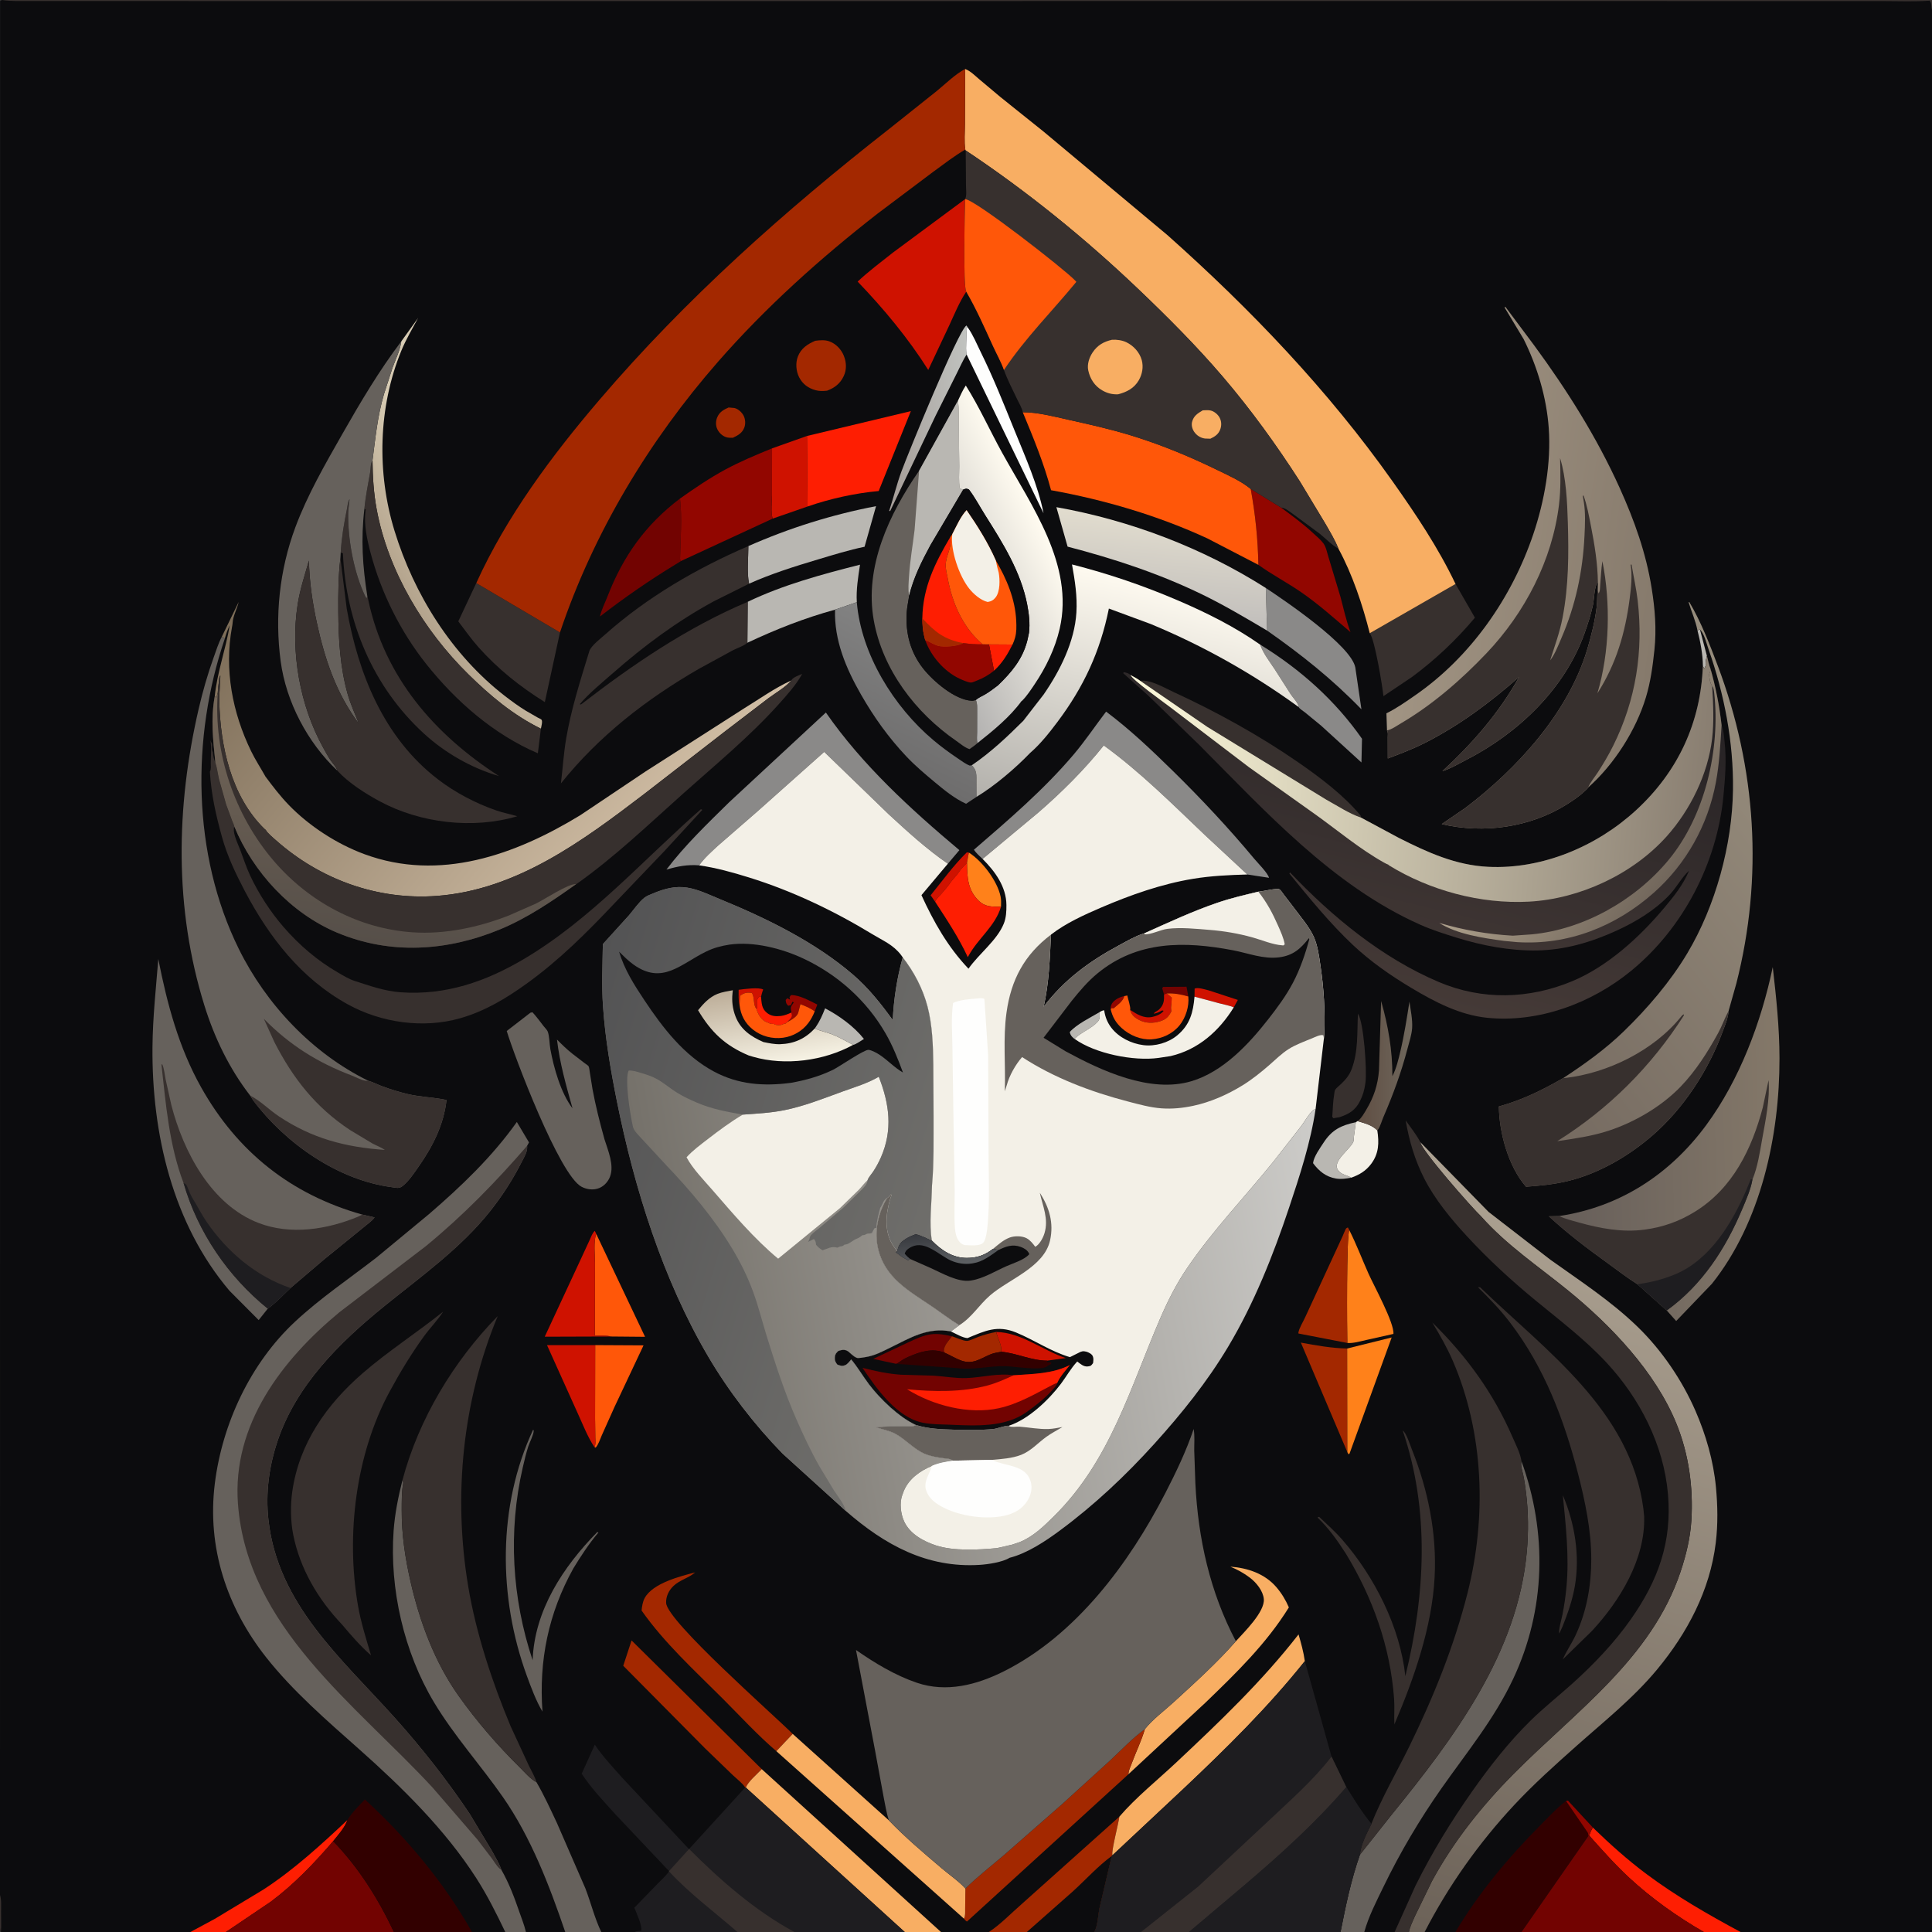
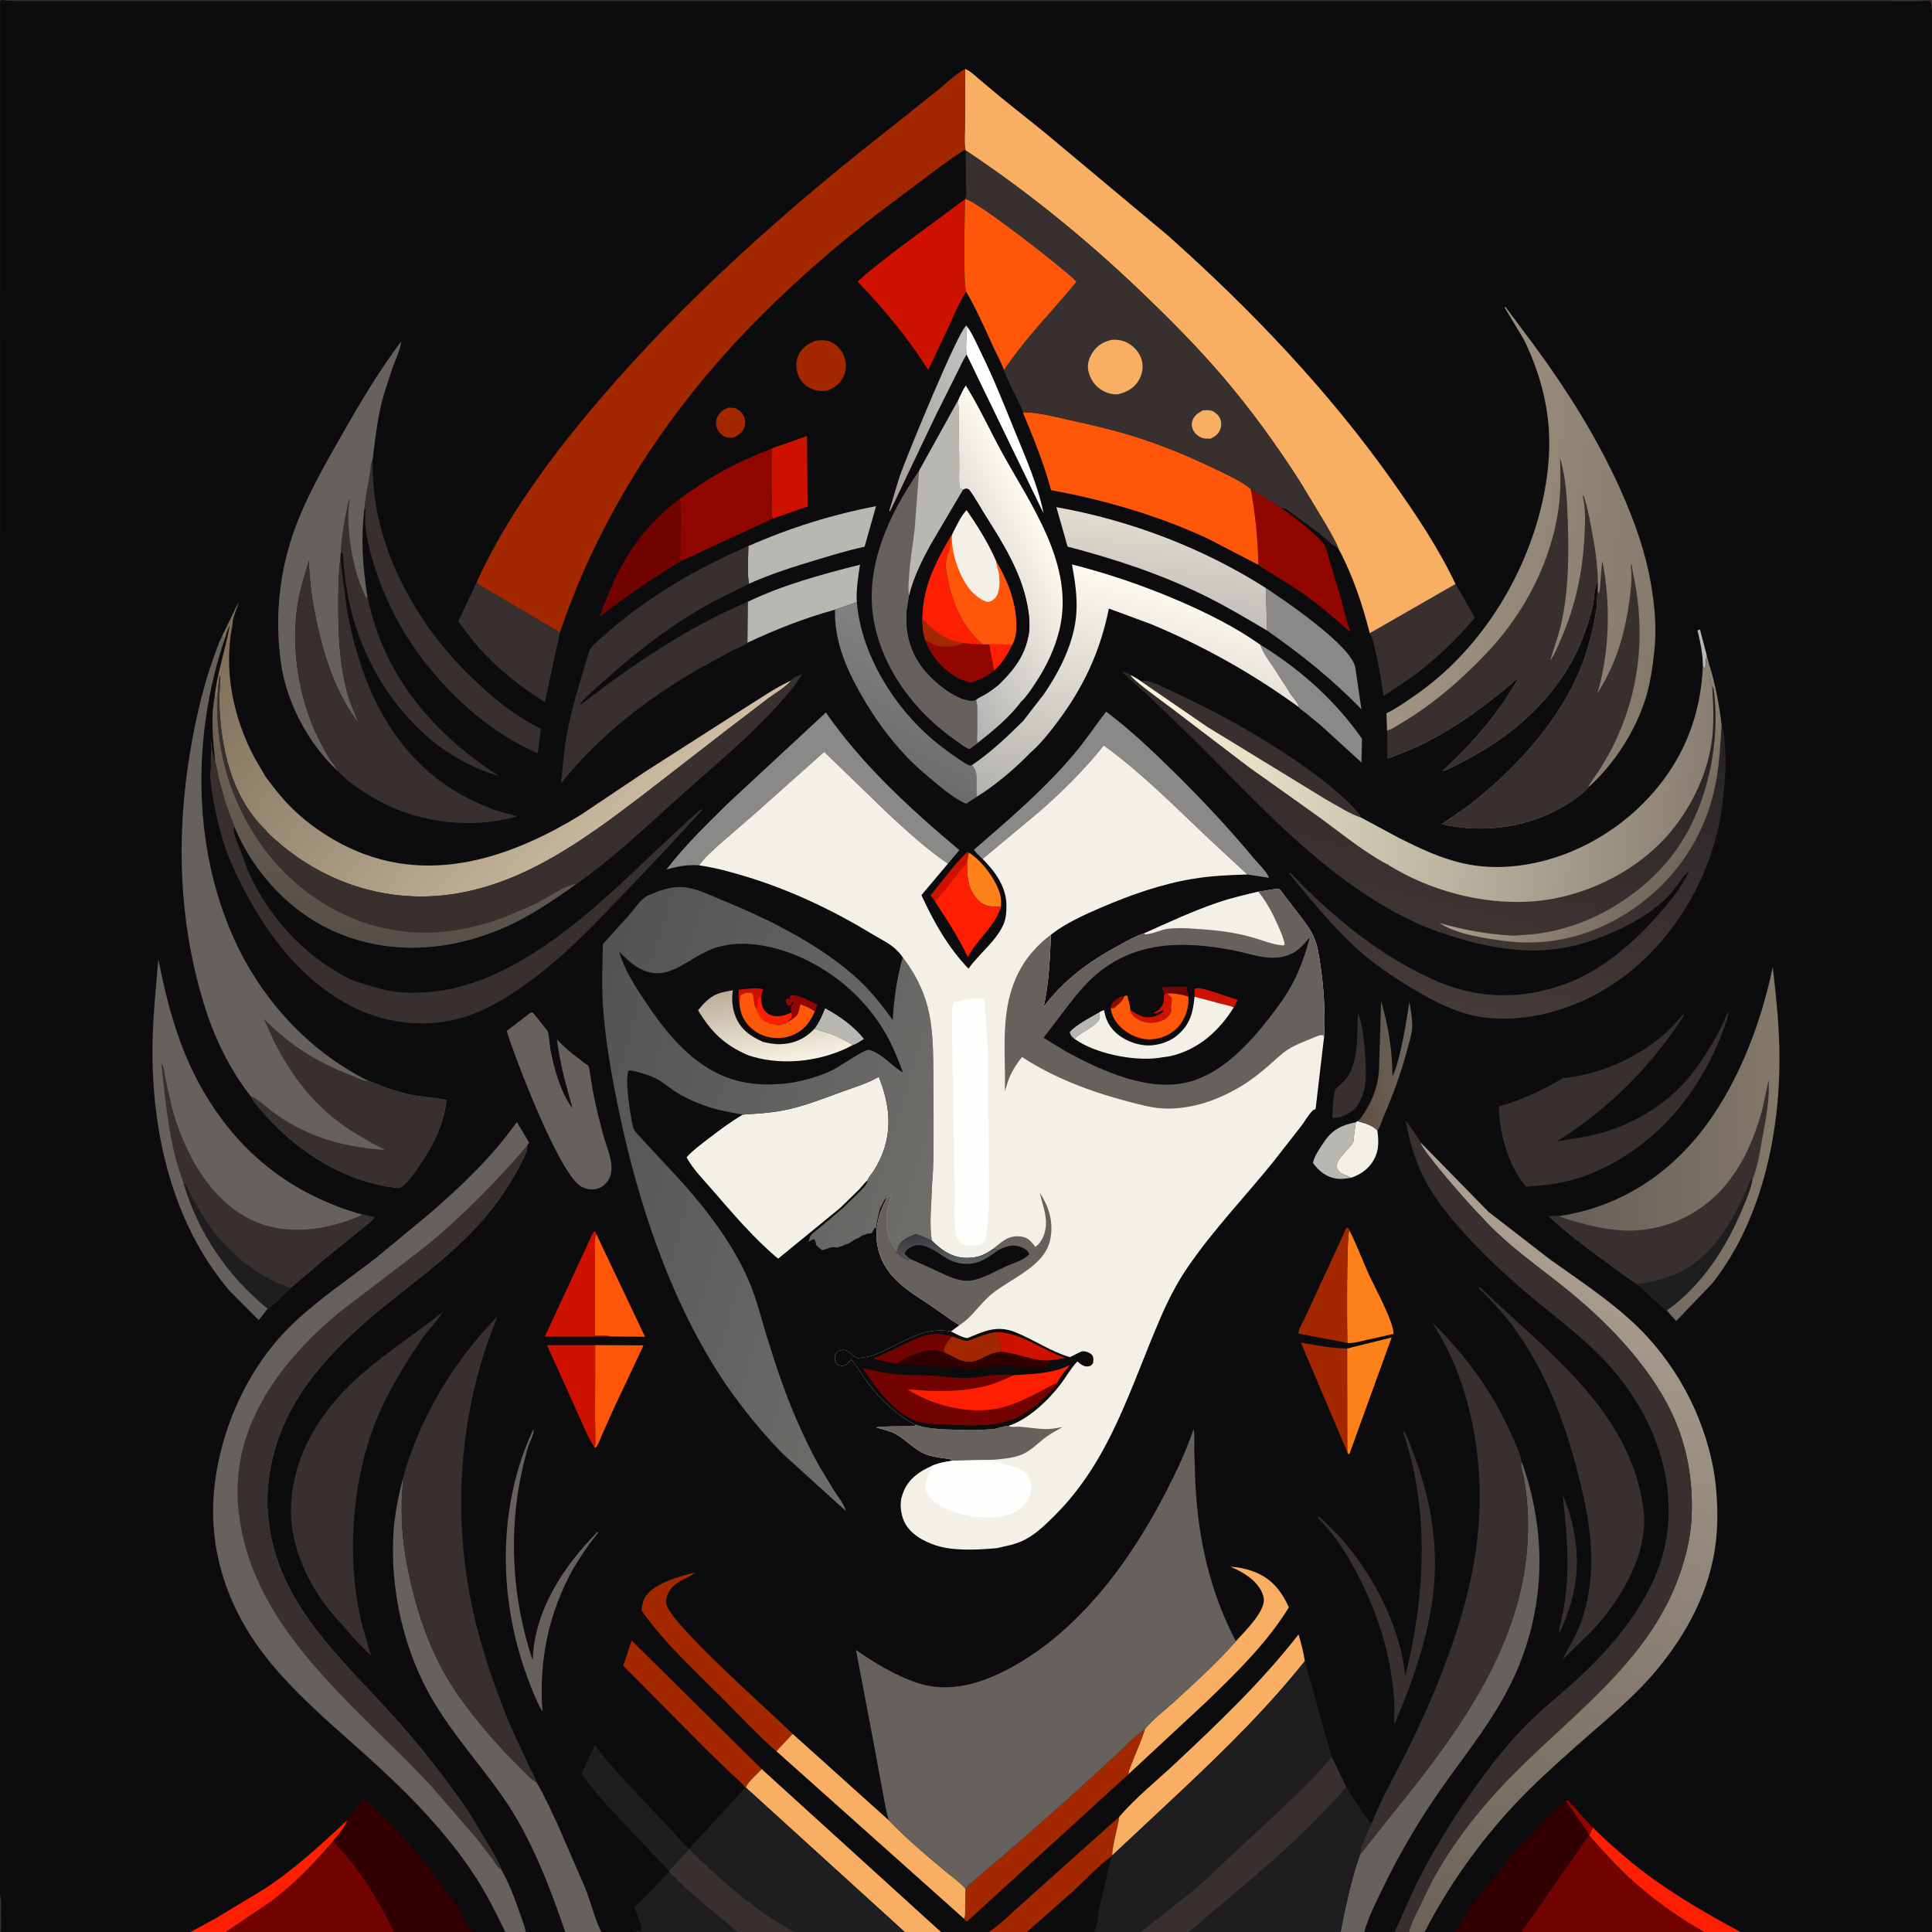
<svg xmlns="http://www.w3.org/2000/svg" version="1.1" style="display: block;" viewBox="0 0 2048 2048" width="1024" height="1024">
  <rect x="0" y="0" width="2048" height="2048" fill="#333333" stroke="none" />
  <defs>
    <linearGradient id="Gradient1" gradientUnits="userSpaceOnUse" x1="942.263" y1="439.661" x2="1029.74" y2="431.339">
      <stop class="stop0" offset="0" stop-opacity="1" stop-color="rgb(167,160,155)" />
      <stop class="stop1" offset="1" stop-opacity="1" stop-color="rgb(192,194,191)" />
    </linearGradient>
    <linearGradient id="Gradient2" gradientUnits="userSpaceOnUse" x1="1442.37" y1="1133.24" x2="1495.55" y2="1132.61">
      <stop class="stop0" offset="0" stop-opacity="1" stop-color="rgb(96,79,68)" />
      <stop class="stop1" offset="1" stop-opacity="1" stop-color="rgb(111,103,92)" />
    </linearGradient>
    <linearGradient id="Gradient3" gradientUnits="userSpaceOnUse" x1="433.523" y1="631.237" x2="513.703" y2="577.9">
      <stop class="stop0" offset="0" stop-opacity="1" stop-color="rgb(180,164,141)" />
      <stop class="stop1" offset="1" stop-opacity="1" stop-color="rgb(215,203,179)" />
    </linearGradient>
    <linearGradient id="Gradient4" gradientUnits="userSpaceOnUse" x1="930.647" y1="803.747" x2="990.525" y2="682.871">
      <stop class="stop0" offset="0" stop-opacity="1" stop-color="rgb(110,109,109)" />
      <stop class="stop1" offset="1" stop-opacity="1" stop-color="rgb(130,130,130)" />
    </linearGradient>
    <linearGradient id="Gradient5" gradientUnits="userSpaceOnUse" x1="1226.85" y1="653.842" x2="1236.18" y2="549.891">
      <stop class="stop0" offset="0" stop-opacity="1" stop-color="rgb(194,191,188)" />
      <stop class="stop1" offset="1" stop-opacity="1" stop-color="rgb(225,220,206)" />
    </linearGradient>
    <linearGradient id="Gradient6" gradientUnits="userSpaceOnUse" x1="958.828" y1="633.521" x2="1106.05" y2="559.008">
      <stop class="stop0" offset="0" stop-opacity="1" stop-color="rgb(178,177,176)" />
      <stop class="stop1" offset="1" stop-opacity="1" stop-color="rgb(255,251,240)" />
    </linearGradient>
    <linearGradient id="Gradient7" gradientUnits="userSpaceOnUse" x1="1179.69" y1="877.436" x2="1240.28" y2="622.865">
      <stop class="stop0" offset="0" stop-opacity="1" stop-color="rgb(179,177,172)" />
      <stop class="stop1" offset="1" stop-opacity="1" stop-color="rgb(254,250,240)" />
    </linearGradient>
    <linearGradient id="Gradient8" gradientUnits="userSpaceOnUse" x1="296.921" y1="585.342" x2="685.341" y2="905.814">
      <stop class="stop0" offset="0" stop-opacity="1" stop-color="rgb(125,109,88)" />
      <stop class="stop1" offset="1" stop-opacity="1" stop-color="rgb(209,190,165)" />
    </linearGradient>
    <linearGradient id="Gradient9" gradientUnits="userSpaceOnUse" x1="1480.36" y1="2043.28" x2="1708.12" y2="1269.81">
      <stop class="stop0" offset="0" stop-opacity="1" stop-color="rgb(108,98,88)" />
      <stop class="stop1" offset="1" stop-opacity="1" stop-color="rgb(174,163,147)" />
    </linearGradient>
    <linearGradient id="Gradient10" gradientUnits="userSpaceOnUse" x1="394.181" y1="999.348" x2="420.369" y2="764.446">
      <stop class="stop0" offset="0" stop-opacity="1" stop-color="rgb(86,79,73)" />
      <stop class="stop1" offset="1" stop-opacity="1" stop-color="rgb(115,102,88)" />
    </linearGradient>
    <linearGradient id="Gradient11" gradientUnits="userSpaceOnUse" x1="1658.13" y1="1223.3" x2="1887.29" y2="1216.79">
      <stop class="stop0" offset="0" stop-opacity="1" stop-color="rgb(103,95,90)" />
      <stop class="stop1" offset="1" stop-opacity="1" stop-color="rgb(132,120,105)" />
    </linearGradient>
    <linearGradient id="Gradient12" gradientUnits="userSpaceOnUse" x1="1578.7" y1="1103.16" x2="1919.8" y2="836.82">
      <stop class="stop0" offset="0" stop-opacity="1" stop-color="rgb(118,107,97)" />
      <stop class="stop1" offset="1" stop-opacity="1" stop-color="rgb(150,140,124)" />
    </linearGradient>
    <linearGradient id="Gradient13" gradientUnits="userSpaceOnUse" x1="1764.42" y1="602.812" x2="1498.52" y2="564.91">
      <stop class="stop0" offset="0" stop-opacity="1" stop-color="rgb(134,122,108)" />
      <stop class="stop1" offset="1" stop-opacity="1" stop-color="rgb(161,148,131)" />
    </linearGradient>
    <linearGradient id="Gradient14" gradientUnits="userSpaceOnUse" x1="1539.58" y1="713.282" x2="1457.83" y2="1049.16">
      <stop class="stop0" offset="0" stop-opacity="1" stop-color="rgb(39,35,37)" />
      <stop class="stop1" offset="1" stop-opacity="1" stop-color="rgb(69,58,55)" />
    </linearGradient>
    <linearGradient id="Gradient15" gradientUnits="userSpaceOnUse" x1="1777.36" y1="920.549" x2="1638.99" y2="822.451">
      <stop class="stop0" offset="0" stop-opacity="1" stop-color="rgb(113,102,91)" />
      <stop class="stop1" offset="1" stop-opacity="1" stop-color="rgb(173,160,139)" />
    </linearGradient>
    <linearGradient id="Gradient16" gradientUnits="userSpaceOnUse" x1="1809.72" y1="835.083" x2="1192.3" y2="780.814">
      <stop class="stop0" offset="0" stop-opacity="1" stop-color="rgb(137,126,113)" />
      <stop class="stop1" offset="1" stop-opacity="1" stop-color="rgb(255,251,221)" />
    </linearGradient>
    <linearGradient id="Gradient17" gradientUnits="userSpaceOnUse" x1="710.682" y1="1421.89" x2="1415.62" y2="1297.15">
      <stop class="stop0" offset="0" stop-opacity="1" stop-color="rgb(117,113,106)" />
      <stop class="stop1" offset="1" stop-opacity="1" stop-color="rgb(205,204,201)" />
    </linearGradient>
    <linearGradient id="Gradient18" gradientUnits="userSpaceOnUse" x1="579.216" y1="1200.41" x2="984.616" y2="1321.95">
      <stop class="stop0" offset="0" stop-opacity="1" stop-color="rgb(83,83,84)" />
      <stop class="stop1" offset="1" stop-opacity="1" stop-color="rgb(111,110,107)" />
    </linearGradient>
    <linearGradient id="Gradient19" gradientUnits="userSpaceOnUse" x1="814.303" y1="1043.47" x2="827.528" y2="1127.13">
      <stop class="stop0" offset="0" stop-opacity="1" stop-color="rgb(188,173,152)" />
      <stop class="stop1" offset="1" stop-opacity="1" stop-color="rgb(246,242,228)" />
    </linearGradient>
    <linearGradient id="Gradient20" gradientUnits="userSpaceOnUse" x1="995.574" y1="1307.06" x2="999.284" y2="1340.62">
      <stop class="stop0" offset="0" stop-opacity="1" stop-color="rgb(56,58,63)" />
      <stop class="stop1" offset="1" stop-opacity="1" stop-color="rgb(92,95,98)" />
    </linearGradient>
  </defs>
  <path transform="translate(0,0)" fill="rgb(12,12,14)" d="M 0 2008.64 L 0.125 1.125 L 2 0 L 2048 0 L 2048 10.347 L 2048 2048 L 1845.07 2048 L 1806.12 2048 L 1612.91 2048 L 1542.83 2048 L 1510.17 2048 L 1493.48 2048 L 1478.37 2048 L 1446.2 2048 L 1444.33 2048 L 1421.75 2048 L 1421 2048 L 1260.43 2048 L 1209.59 2048 L 1159.85 2048 L 1088.52 2048 L 1048.22 2048 L 997.476 2048 L 959.061 2048 L 842.064 2048 L 781.714 2048 L 673 2048 L 637.393 2048 L 599.178 2048 L 557.499 2048 L 535.605 2048 L 500.323 2048 L 417.537 2048 L 239.458 2048 L 201.86 2048 L 1 2048 C -1.582 2043.88 -0.019 2015.4 0 2008.64 z" />
  <path transform="translate(0,0)" fill="rgb(55,48,46)" d="M 0 2008.64 C 1.717 2014.51 1.135 2021.04 1.124 2027.13 C 1.111 2033.99 1.489 2041.17 1 2048 C -1.582 2043.88 -0.019 2015.4 0 2008.64 z" />
  <path transform="translate(0,0)" fill="rgb(185,183,178)" d="M 1799.4 668.304 L 1802 667.205 L 1809.38 695.165 C 1808.58 698.723 1807.67 701.856 1808.28 705.5 L 1806.52 708.99 C 1805.96 707.884 1805.53 706.928 1805.12 705.743 C 1805.05 693.63 1802.42 680.032 1799.4 668.304 z" />
  <path transform="translate(0,0)" fill="rgb(207,18,0)" d="M 991.263 955.852 L 986.501 949.054 C 998.843 933.882 1010.88 917.133 1024.88 903.522 L 1027.13 903.824 C 1026.1 907.434 1025.89 911.037 1025.06 914.662 C 1021.91 917.861 1018.83 920.729 1016.42 924.5 C 1014.09 928.146 1010.49 931.341 1007.94 934.995 C 1005.1 939.082 1001.63 943.245 998.347 947 C 995.919 949.78 992.673 952.38 991.263 955.852 z" />
  <path transform="translate(0,0)" fill="rgb(163,40,0)" d="M 772.254 431.973 L 773.689 432.058 L 778.477 432.5 C 782.363 433.335 786.406 437.057 788.191 440.504 C 790.092 444.174 790.481 449.115 789.09 453 C 786.945 458.989 782.276 461.557 776.797 464.084 C 774.528 464.109 771.854 464.133 769.673 463.406 C 765.611 462.053 762.304 458.834 760.433 455.041 C 758.537 451.196 758.606 446.436 760.233 442.5 C 762.588 436.801 766.887 434.392 772.254 431.973 z" />
  <path transform="translate(0,0)" fill="rgb(55,48,46)" d="M 1656.67 1584.98 C 1669.36 1614.78 1674.9 1649.06 1669.44 1681.17 C 1666.89 1696.16 1661.93 1710.19 1656.31 1724.27 L 1652.95 1731.53 C 1651.74 1728.66 1655.47 1715.59 1656.21 1711.88 C 1658.13 1702.16 1659.59 1692.18 1660.52 1682.31 C 1663.58 1649.89 1659.78 1617.23 1656.67 1584.98 z" />
  <path transform="translate(0,0)" fill="rgb(255,129,26)" d="M 1027.13 903.824 C 1041.14 912.647 1057.31 933.831 1060.7 950.489 C 1061.4 953.964 1061.22 957.649 1061.12 961.174 C 1051.81 961.097 1044.46 961.715 1037.31 954.685 C 1025.7 943.273 1025.27 929.873 1025.06 914.662 C 1025.89 911.037 1026.1 907.434 1027.13 903.824 z" />
  <path transform="translate(0,0)" fill="rgb(185,183,178)" d="M 1432.38 1248.41 C 1426.85 1249.39 1421.89 1250.22 1416.27 1249.31 C 1405.56 1247.57 1398.14 1241.43 1391.88 1232.98 C 1392.6 1226.15 1399.35 1216.95 1403.05 1211.25 C 1411.87 1197.68 1421.63 1192.86 1437.25 1189.6 L 1435.21 1204.74 C 1435.04 1206.17 1435.09 1209.17 1434.55 1210.43 C 1431.2 1218.29 1412.29 1230.89 1418.06 1239.89 C 1420.46 1243.63 1424.33 1245.12 1428.34 1246.47 C 1429.78 1246.96 1431.05 1247.66 1432.38 1248.41 z" />
  <path transform="translate(0,0)" fill="rgb(243,240,231)" d="M 1438.99 1188.41 C 1446.48 1190.67 1454.31 1192.49 1460 1198.22 C 1461.96 1211.33 1461.8 1222.75 1453.4 1233.88 C 1447.8 1241.3 1441.05 1245.28 1432.38 1248.41 C 1431.05 1247.66 1429.78 1246.96 1428.34 1246.47 C 1424.33 1245.12 1420.46 1243.63 1418.06 1239.89 C 1412.29 1230.89 1431.2 1218.29 1434.55 1210.43 C 1435.09 1209.17 1435.04 1206.17 1435.21 1204.74 L 1437.25 1189.6 L 1438.99 1188.41 z" />
  <path transform="translate(0,0)" fill="rgb(55,48,46)" d="M 1439.49 1074.5 C 1445.73 1083.78 1449.13 1135.15 1447.47 1147.25 L 1447.22 1149 C 1446.31 1155.51 1444.66 1161.11 1441.75 1166.98 C 1436.83 1176.89 1430.22 1180.8 1420.09 1184.24 L 1413.5 1185.39 C 1411.85 1183.53 1412.27 1184.02 1412.41 1181.74 C 1412.85 1174.7 1413.08 1167.41 1414.23 1160.44 C 1414.43 1159.25 1414.68 1156.12 1415.31 1155.2 C 1416.79 1153.03 1419.8 1150.79 1421.75 1148.91 C 1426.66 1144.18 1430.4 1139.69 1432.85 1133.19 C 1440 1114.2 1438.45 1094.31 1439.49 1074.5 z" />
  <path transform="translate(0,0)" fill="url(#Gradient1)" d="M 1024.63 375.746 C 1020.77 381.722 1017.81 388.779 1014.53 395.137 L 991.691 440.838 L 943.597 541.803 L 942.567 541.5 C 947.167 527.627 950.475 513.598 955.544 499.805 C 962.196 481.705 1015.71 350.378 1024.47 345.038 L 1025.86 347.121 L 1024.17 348.133 L 1024.31 349.379 C 1025.18 358.131 1023.22 367.18 1024.63 375.746 z" />
  <path transform="translate(0,0)" fill="rgb(254,254,253)" d="M 1024.63 375.746 C 1023.22 367.18 1025.18 358.131 1024.31 349.379 L 1024.17 348.133 L 1025.86 347.121 C 1031.43 354.839 1035.35 364.562 1039.57 373.112 C 1053.06 400.423 1064.08 428.299 1075.53 456.475 C 1086.91 484.441 1100.32 514.414 1106.19 544.04 L 1024.63 375.746 z" />
  <path transform="translate(0,0)" fill="rgb(163,40,0)" d="M 864.122 361.259 C 869.046 360.611 874.238 360.114 879 361.799 C 886.026 364.284 891.714 370.241 894.48 377.098 C 897.291 384.069 897.63 391.661 894.452 398.542 C 890.735 406.592 884.797 411.109 876.665 414.177 C 872.391 414.601 868.729 414.769 864.542 413.629 C 856.817 411.524 850.846 407.198 847.128 399.949 C 843.803 393.468 843.132 384.668 845.799 377.888 C 849.225 369.182 855.919 364.815 864.122 361.259 z" />
  <path transform="translate(0,0)" fill="rgb(55,48,46)" d="M 2 0 L 2048 0 L 2048 10.347 C 2046.9 7.042 2047.99 3.063 2045.5 0.709 C 2029.75 1.898 2013.53 1.156 1997.72 1.163 L 1910.1 1.168 L 1636.13 1.076 L 760.148 1.145 L 223.725 1.123 L 75.756 1.102 L 31.788 1.069 C 22.002 1.055 11.678 1.469 2 0 z" />
  <path transform="translate(0,0)" fill="url(#Gradient2)" d="M 1438.99 1188.41 L 1440 1187.67 C 1443.35 1185.05 1446.08 1180.05 1448.27 1176.42 C 1456.26 1163.11 1460.55 1150.24 1461.77 1134.7 L 1464.04 1061.07 C 1471.52 1087.35 1476.1 1113.42 1475.99 1140.77 C 1480.17 1132.65 1482.35 1123.27 1484.45 1114.43 C 1488.56 1097.1 1491.31 1079.31 1494.08 1061.73 C 1495.28 1070.63 1497.51 1080.79 1496.92 1089.75 C 1496.44 1096.98 1493.78 1104.83 1491.95 1111.82 C 1485.39 1136.86 1476.78 1160.34 1466.5 1184.04 C 1464.82 1187.92 1463.27 1193.6 1461.03 1197.04 L 1460 1198.22 C 1454.31 1192.49 1446.48 1190.67 1438.99 1188.41 z" />
  <path transform="translate(0,0)" fill="rgb(254,30,2)" d="M 368.261 1929.31 C 365.532 1937.32 358.455 1945.13 353.143 1951.74 C 332.967 1975.19 311.892 1997.32 287.023 2015.89 L 239.458 2048 L 201.86 2048 L 227.728 2034.05 L 279.5 2002.84 C 311.874 1981.68 340.173 1955.68 368.261 1929.31 z" />
  <path transform="translate(0,0)" fill="rgb(163,40,0)" d="M 1428.26 1539.33 L 1378.96 1423.21 C 1394.69 1426.17 1412.08 1429.2 1428.07 1429.48 L 1428.26 1539.33 z" />
  <path transform="translate(0,0)" fill="rgb(254,30,2)" d="M 1688.39 1937.18 C 1706.55 1954.77 1725.22 1971.56 1745.5 1986.69 C 1777 2010.19 1810.54 2029.39 1845.07 2048 L 1806.12 2048 C 1777.73 2031.58 1751.02 2012.67 1726.9 1990.35 C 1711.92 1976.49 1698.49 1961.25 1684.9 1946.06 C 1685 1942.88 1686.98 1939.96 1688.39 1937.18 z" />
  <path transform="translate(0,0)" fill="rgb(255,129,26)" d="M 1428.07 1429.48 L 1475.23 1417.77 L 1430.5 1541.04 L 1429.38 1541.5 L 1428.26 1539.33 L 1428.07 1429.48 z" />
  <path transform="translate(0,0)" fill="rgb(207,18,0)" d="M 818.402 475.292 L 855.454 462.14 L 856.082 536.893 L 819.005 549.763 C 816.908 542.759 818.295 532.152 818.359 524.715 L 818.402 475.292 z" />
  <path transform="translate(0,0)" fill="rgb(255,87,9)" d="M 630.922 1425.88 L 682.173 1426.15 L 651.409 1491.42 L 637.997 1521.33 C 636.241 1525.26 634.326 1531.49 631.436 1534.58 L 630.054 1533.89 C 631.721 1531.04 631.084 1527.52 631.048 1524.33 L 630.802 1503.23 L 630.922 1425.88 z" />
  <path transform="translate(0,0)" fill="rgb(207,18,0)" d="M 630.054 1533.89 C 622.899 1523.25 617.844 1509.95 612.466 1498.28 L 579.86 1425.9 L 630.922 1425.88 L 630.802 1503.23 L 631.048 1524.33 C 631.084 1527.52 631.721 1531.04 630.054 1533.89 z" />
  <path transform="translate(0,0)" fill="rgb(254,30,2)" d="M 1025.06 914.662 C 1025.27 929.873 1025.7 943.273 1037.31 954.685 C 1044.46 961.715 1051.81 961.097 1061.12 961.174 C 1054.79 982.199 1036.73 994.596 1026.55 1013.45 L 1025.91 1014.66 C 1016.35 993.932 1003.68 974.942 991.263 955.852 C 992.673 952.38 995.919 949.78 998.347 947 C 1001.63 943.245 1005.1 939.082 1007.94 934.995 C 1010.49 931.341 1014.09 928.146 1016.42 924.5 C 1018.83 920.729 1021.91 917.861 1025.06 914.662 z" />
  <path transform="translate(0,0)" fill="rgb(255,87,9)" d="M 647.536 1416.74 C 642.55 1415.4 635.797 1415.99 630.565 1415.89 L 630.686 1340.05 C 630.727 1331.29 628.924 1315.84 632.029 1307.97 L 683.785 1417.07 L 647.536 1416.74 z" />
  <path transform="translate(0,0)" fill="rgb(207,18,0)" d="M 647.536 1416.74 L 577.436 1416.97 L 616.238 1333.53 L 625.037 1314.5 C 626.519 1311.31 627.884 1307.12 630.5 1304.77 L 632.029 1307.97 C 628.924 1315.84 630.727 1331.29 630.686 1340.05 L 630.565 1415.89 C 635.797 1415.99 642.55 1415.4 647.536 1416.74 z" />
  <path transform="translate(0,0)" fill="rgb(138,137,136)" d="M 1335.82 683.31 C 1378.2 709.312 1415.27 742.307 1443.79 783.126 L 1443.19 808.251 L 1400.53 769.299 L 1383.14 755.024 C 1381.48 753.699 1377.54 751.35 1376.64 749.509 C 1376.32 745.279 1370.61 739.592 1368.18 735.877 L 1351.11 709.224 C 1345.73 701.13 1338.98 692.563 1335.82 683.31 z" />
  <path transform="translate(0,0)" fill="rgb(255,129,26)" d="M 1428.2 1423.59 C 1427.92 1409.2 1427.19 1310.02 1430.33 1304.03 C 1437.92 1319.04 1443.86 1334.87 1450.72 1350.23 C 1456.24 1362.59 1478.21 1402.58 1477.08 1414.01 L 1448.34 1420.44 C 1442.34 1421.77 1434.32 1424.17 1428.2 1423.59 z" />
  <path transform="translate(0,0)" fill="rgb(163,40,0)" d="M 1428.2 1423.59 L 1376.42 1413.58 L 1376.36 1412.59 C 1377.14 1407.81 1381.66 1400.64 1383.76 1395.87 L 1423.11 1310.67 C 1423.93 1309.04 1426.13 1302.9 1427.17 1302 C 1427.64 1301.6 1428.26 1301.43 1428.8 1301.14 L 1430.33 1304.03 C 1427.19 1310.02 1427.92 1409.2 1428.2 1423.59 z" />
  <path transform="translate(0,0)" fill="rgb(102,97,92)" d="M 565.161 1515.5 C 565.359 1515.88 565.755 1516.2 565.757 1516.62 C 565.776 1520.57 561.3 1529.21 559.948 1533.44 C 557.623 1540.71 555.869 1548.18 554.151 1555.62 C 538.509 1623.28 542.676 1694.2 564.613 1759.95 C 566.518 1706.94 597.044 1660.81 633.097 1624.08 L 634.368 1624.5 C 624.251 1636.5 615.912 1649.22 607.762 1662.59 C 581.351 1710.14 571.092 1760.39 575.048 1814.38 C 568.275 1803.1 563.027 1788.88 558.5 1776.51 C 528.057 1693.3 527.345 1596.32 565.161 1515.5 z" />
  <path transform="translate(0,0)" fill="rgb(114,3,1)" d="M 721.825 594.723 C 721.781 594.928 716.871 597.837 716.085 598.315 C 688.091 615.344 661.91 633.507 635.97 653.526 C 637.445 646.551 641.546 638.572 644.177 631.783 C 660.583 589.441 684.488 555.959 720.852 528.477 C 723.205 549.263 721.335 570.871 720.934 591.73 C 720.902 593.383 720.964 592.899 721.825 594.723 z" />
  <path transform="translate(0,0)" fill="rgb(55,48,46)" d="M 1208.79 721.748 C 1218.91 719.909 1234.81 729.336 1244.15 733.634 C 1289.45 754.466 1335.15 779.701 1376.18 808.096 C 1399.49 824.228 1424.2 842.799 1442.43 864.681 L 1442.67 866.63 C 1430.42 862.636 1417.37 853.904 1406 847.697 L 1279.81 770.517 L 1208.79 721.748 z" />
  <path transform="translate(0,0)" fill="rgb(138,137,136)" d="M 1341.79 623.273 C 1362.49 636.997 1432.22 684.214 1436.68 707.51 L 1443.18 751.915 C 1412.21 719.882 1379.65 693.986 1343.22 668.464 L 1341.79 623.273 z" />
-   <path transform="translate(0,0)" fill="url(#Gradient3)" d="M 425.394 361.85 L 443.259 336.954 C 437.115 348.548 430.418 359.604 425.422 371.796 C 400.933 431.558 399.301 500.99 418.151 562.521 C 438.863 630.129 479.076 694.409 535.391 737.914 C 542.345 743.287 549.534 748.515 557 753.156 L 569.975 760.65 C 570.816 761.125 573.544 762.251 574.031 762.913 C 575.384 764.754 573.78 770.133 573.381 772.45 C 543.722 757.817 519.7 737.595 496.252 714.538 C 449.274 668.347 411.43 605.321 399.306 540 C 396.103 522.744 395.009 505.331 394.882 487.82 C 397.99 464.13 400.211 440.772 407.058 417.717 L 416.028 390 C 419.446 380.684 424.01 371.749 425.394 361.85 z" />
  <path transform="translate(0,0)" fill="rgb(163,40,0)" d="M 789.974 1894.8 C 787.057 1890.21 780.741 1885.49 776.749 1881.66 L 747.472 1853.4 L 660.673 1765.79 L 669.486 1738.94 L 807.499 1875.37 C 802.929 1880.31 792.705 1888.83 790.661 1894.92 L 789.974 1894.8 z" />
  <path transform="translate(0,0)" fill="rgb(55,48,46)" d="M 361.168 585.746 C 362.029 570.48 364.618 554.935 367.706 539.975 C 368.459 536.323 368.549 532.312 370.558 529.114 C 370.137 534.239 369.155 539.407 369.096 544.535 C 368.797 570.645 374.373 602.331 384.66 626.5 C 385.824 629.235 386.895 631.797 388.473 634.337 L 389.422 632.213 L 389.606 632.246 L 390.445 636.35 C 407.904 717.945 460.203 778.209 528.922 822.653 C 499.897 814.261 471.798 798.126 449.533 777.757 C 395.311 728.155 366.616 659.443 363.51 586.5 L 361.168 585.746 z" />
  <path transform="translate(0,0)" fill="rgb(185,183,178)" d="M 792.603 637.948 C 830.526 619.786 871.058 608.903 911.658 598.579 C 909.672 611.577 907.454 625.17 908.265 638.331 L 885.176 646.261 C 852.538 655.243 822.818 667.01 792.261 681.337 L 792.603 637.948 z" />
  <path transform="translate(0,0)" fill="rgb(55,48,46)" d="M 1486.96 1516.5 C 1490.55 1518.32 1494.9 1532.09 1496.64 1536.43 C 1513.82 1579.38 1523.22 1625.65 1520.75 1672 C 1517.92 1725.13 1498.82 1779.41 1478.1 1827.96 C 1477.65 1818.83 1478.46 1809.68 1477.78 1800.54 C 1473.7 1745.43 1455.22 1693.86 1426.61 1646.82 C 1417.74 1633.07 1408.84 1620.38 1397.01 1608.99 L 1397.01 1608.01 L 1398.5 1608.04 C 1406.82 1615.97 1415.51 1623.7 1423.05 1632.37 C 1457.02 1671.43 1484.19 1724.77 1489.73 1776.83 C 1510.8 1690.95 1515.81 1601.29 1486.96 1516.5 z" />
  <path transform="translate(0,0)" fill="rgb(185,183,178)" d="M 793.298 578.871 C 836.824 559.661 881.926 545.529 928.657 536.534 L 916.483 579.59 C 899.715 583.032 883.351 588.179 866.958 593.067 C 842.337 600.409 817.502 608.231 794.037 618.733 C 791.55 606.839 793.315 591.201 793.298 578.871 z" />
  <path transform="translate(0,0)" fill="rgb(163,40,0)" d="M 822.984 1856.32 C 802.932 1839.18 784.599 1819.09 765.929 1800.43 C 736.174 1770.68 704.427 1741.8 680.119 1707.26 C 680.48 1703.07 681.308 1697.78 683.346 1694.05 C 691.983 1678.22 720.779 1670.99 736.876 1666.8 C 730.138 1672.8 720.592 1674.74 713.787 1681.3 C 708.966 1685.95 705.793 1692.39 706.129 1699.2 C 707.083 1718.57 820.08 1817.77 840.293 1838.02 L 822.984 1856.32 z" />
  <path transform="translate(0,0)" fill="rgb(248,174,99)" d="M 1310.09 1739.76 C 1318.87 1730.06 1340.9 1708.64 1339.7 1695.09 C 1338.94 1686.46 1331.9 1677.81 1325.28 1672.68 C 1318.85 1667.7 1311.72 1663.83 1304.22 1660.72 C 1322.61 1662.06 1340.74 1668.16 1353.04 1682.5 C 1358.58 1688.96 1362.91 1696.11 1366.25 1703.92 C 1342.36 1742.46 1310.3 1773.56 1277.83 1804.88 L 1196.2 1880.76 C 1196.08 1877.15 1198.34 1872.79 1199.6 1869.38 C 1204.08 1857.24 1209.97 1845.36 1213.59 1832.98 C 1221.72 1822.66 1234.23 1813.44 1243.95 1804.53 C 1266.29 1784.06 1290.17 1762.58 1310.09 1739.76 z" />
  <path transform="translate(0,0)" fill="rgb(163,40,0)" d="M 1023.36 2001.92 C 1036.05 1989.42 1050.47 1978.24 1064.04 1966.66 L 1125.65 1912.66 L 1177.13 1865.81 C 1188.93 1854.78 1200.53 1842.45 1213.59 1832.98 C 1209.97 1845.36 1204.08 1857.24 1199.6 1869.38 C 1198.34 1872.79 1196.08 1877.15 1196.2 1880.76 L 1025 2036.93 C 1023.3 2035.83 1022.92 2035.45 1021.83 2033.87 C 1023.48 2030.8 1023.05 2027.04 1023.1 2023.65 L 1023.36 2001.92 z" />
  <path transform="translate(0,0)" fill="rgb(248,174,99)" d="M 807.499 1875.37 L 997.476 2048 L 959.061 2048 L 790.661 1894.92 C 792.705 1888.83 802.929 1880.31 807.499 1875.37 z" />
  <path transform="translate(0,0)" fill="rgb(55,48,46)" d="M 1542.93 619.053 L 1563.47 654.783 C 1543.57 678.467 1521.77 699.074 1496.94 717.516 L 1466.5 737.951 C 1465.47 727.729 1457.4 677.883 1452 671.244 L 1542.93 619.053 z" />
  <path transform="translate(0,0)" fill="rgb(146,6,0)" d="M 1325.8 518.283 L 1358 538.097 C 1369.68 546.733 1381.22 555.11 1391.86 565.04 C 1395.46 568.395 1399.86 571.951 1402.8 575.888 C 1405.82 579.922 1406.9 586.528 1408.49 591.375 L 1421.04 633 C 1424.32 645.469 1427.05 657.994 1431.57 670.093 C 1414.54 655.559 1397.64 640.409 1379.19 627.689 C 1364.5 617.566 1348.32 609.131 1333.94 598.775 C 1333.4 571.39 1330.75 545.265 1325.8 518.283 z" />
  <path transform="translate(0,0)" fill="rgb(248,174,99)" d="M 822.984 1856.32 L 840.293 1838.02 L 942.282 1929.69 C 959.537 1947.72 979.271 1964.32 998.274 1980.48 C 1006.39 1987.39 1016.27 1994.07 1023.36 2001.92 L 1023.1 2023.65 C 1023.05 2027.04 1023.48 2030.8 1021.83 2033.87 L 822.984 1856.32 z" />
  <path transform="translate(0,0)" fill="rgb(163,40,0)" d="M 1048.22 2048 C 1060.35 2040.18 1071.69 2028.23 1082.69 2018.69 L 1186.56 1925.73 C 1185.75 1932.92 1177.61 1963.27 1179.27 1966.64 L 1178.51 1967.38 L 1165.54 2022.73 C 1164.16 2029.04 1163.57 2043.22 1159.85 2048 L 1088.52 2048 L 1048.22 2048 z" />
  <path transform="translate(0,0)" fill="rgb(12,12,14)" d="M 1088.52 2048 L 1137.5 2004.76 C 1151 1992.46 1163.78 1978.19 1178.51 1967.38 L 1165.54 2022.73 C 1164.16 2029.04 1163.57 2043.22 1159.85 2048 L 1088.52 2048 z" />
  <path transform="translate(0,0)" fill="rgb(55,48,46)" d="M 504.874 618.082 L 593.597 670.4 L 577.539 744.264 C 551.294 727.93 527.87 709.238 507.232 686.113 C 499.496 677.446 492.858 667.864 485.799 658.658 L 504.874 618.082 z" />
  <path transform="translate(0,0)" fill="rgb(248,174,99)" d="M 1186.56 1925.73 C 1204.23 1905.18 1226.76 1887.17 1246.55 1868.59 C 1292.57 1825.39 1337.68 1782.47 1376.51 1732.53 C 1379.18 1741.63 1381.88 1751.46 1383.17 1760.86 C 1344.17 1809.77 1300.16 1853.06 1254.75 1895.95 L 1179.27 1966.64 C 1177.61 1963.27 1185.75 1932.92 1186.56 1925.73 z" />
-   <path transform="translate(0,0)" fill="rgb(254,30,2)" d="M 855.454 462.14 L 965.546 435.811 L 931.44 520.515 C 906.463 522.744 879.761 528.698 856.082 536.893 L 855.454 462.14 z" />
  <path transform="translate(0,0)" fill="rgb(146,6,0)" d="M 720.852 528.477 C 736.332 517.543 751.931 506.894 768.625 497.872 C 784.712 489.179 801.492 482.197 818.402 475.292 L 818.359 524.715 C 818.295 532.152 816.908 542.759 819.005 549.763 L 721.825 594.723 C 720.964 592.899 720.902 593.383 720.934 591.73 C 721.335 570.871 723.205 549.263 720.852 528.477 z" />
  <path transform="translate(0,0)" fill="url(#Gradient4)" d="M 908.265 638.331 C 912.863 693.517 947.504 749.283 989.256 784.468 C 997.597 791.498 1006.4 797.978 1015.46 804.048 C 1019.44 806.716 1023.53 809.873 1028.03 811.576 L 1030.16 811.189 C 1035.83 816.84 1035.02 822.047 1035.04 829.472 L 1035.08 844.765 L 1024.08 852.036 C 1011.86 846.494 1001.01 837.579 990.777 829.049 C 980.47 820.461 969.939 811.557 960.724 801.798 C 941.758 781.712 926.415 760.218 912.698 736.253 C 896.834 708.538 884.133 678.704 885.176 646.261 L 908.265 638.331 z" />
  <path transform="translate(0,0)" fill="rgb(55,48,46)" d="M 386.281 539.343 C 387.432 526.468 390.111 513.697 392.33 500.973 C 393.138 496.339 392.51 492.077 394.882 487.82 C 395.009 505.331 396.103 522.744 399.306 540 C 411.43 605.321 449.274 668.347 496.252 714.538 C 519.7 737.595 543.722 757.817 573.381 772.45 L 570.136 798.512 C 523.336 778.468 483.391 743.569 451.88 703.958 C 424.546 669.598 404.05 628.403 392.811 586 C 389.112 572.048 385.599 555.793 387.404 541.363 L 387.592 540 L 386.281 539.343 z" />
  <path transform="translate(0,0)" fill="rgb(114,3,1)" d="M 239.458 2048 L 287.023 2015.89 C 311.892 1997.32 332.967 1975.19 353.143 1951.74 C 380.112 1979.53 401.133 2013.06 417.537 2048 L 239.458 2048 z" />
  <path transform="translate(0,0)" fill="rgb(50,0,0)" d="M 1660.09 1909.08 L 1662.14 1908.81 L 1688.39 1937.18 C 1686.98 1939.96 1685 1942.88 1684.9 1946.06 L 1683.95 1945.97 L 1612.91 2048 L 1542.83 2048 C 1567.3 2006.72 1599.06 1968.92 1632.75 1934.93 C 1641.42 1926.18 1650.29 1916.55 1660.09 1909.08 z" />
  <path transform="translate(0,0)" fill="rgb(146,6,0)" d="M 1660.09 1909.08 L 1662.14 1908.81 L 1688.39 1937.18 C 1686.98 1939.96 1685 1942.88 1684.9 1946.06 L 1683.95 1945.97 L 1683.87 1945.56 C 1683.59 1943.62 1683.45 1942.92 1682.22 1941.32 L 1660.09 1909.08 z" />
  <path transform="translate(0,0)" fill="rgb(138,137,136)" d="M 1041.59 910.518 C 1038.31 907.418 1034.96 904.489 1032.36 900.771 C 1069.19 869.016 1106.33 837.252 1137.88 800.101 C 1150.25 785.533 1160.92 769.531 1172.51 754.338 C 1197.82 773.305 1220.68 795.01 1243.21 817.128 C 1273.47 846.829 1302.55 877.919 1329.7 910.502 C 1333.36 914.894 1343.97 925.466 1345.21 930.509 L 1322.22 927.002 L 1277.57 885.5 C 1243.14 852.731 1208.6 818.142 1170.05 790.203 C 1149.56 815.907 1125.41 839.897 1100.58 861.402 L 1041.59 910.518 z" />
  <path transform="translate(0,0)" fill="rgb(114,3,1)" d="M 1683.95 1945.97 L 1684.9 1946.06 C 1698.49 1961.25 1711.92 1976.49 1726.9 1990.35 C 1751.02 2012.67 1777.73 2031.58 1806.12 2048 L 1612.91 2048 L 1683.95 1945.97 z" />
  <path transform="translate(0,0)" fill="url(#Gradient5)" d="M 1343.22 668.464 C 1320.5 655.048 1297.84 641.561 1274.08 630.026 C 1228.51 607.899 1180.62 592.198 1131.7 579.456 L 1119.81 537.613 C 1197.71 551.436 1274.94 580.738 1341.79 623.273 L 1343.22 668.464 z" />
  <path transform="translate(0,0)" fill="rgb(50,0,0)" d="M 368.261 1929.31 C 373.071 1921.42 380.363 1914.16 386.822 1907.54 C 431.042 1948.1 470.843 1995.62 500.323 2048 L 417.537 2048 C 401.133 2013.06 380.112 1979.53 353.143 1951.74 C 358.455 1945.13 365.532 1937.32 368.261 1929.31 z" />
  <path transform="translate(0,0)" fill="rgb(102,97,92)" d="M 562.266 1073.5 L 564.459 1073.05 C 568.679 1077.67 572.389 1082.73 576.209 1087.69 C 577.351 1089.17 579.821 1091.65 580.512 1093.27 C 582.462 1097.86 582.429 1106.79 583.374 1111.98 C 587.003 1131.91 594.478 1158.61 606.885 1174.86 C 600.052 1150.31 593.405 1127.43 590.426 1101.98 C 595.542 1107.16 600.84 1112.31 606.541 1116.84 L 619.56 1126.84 C 620.523 1127.59 623.289 1129.31 623.887 1130.22 C 624.587 1131.28 624.962 1135.01 625.163 1136.28 L 628.094 1154.58 C 631.385 1172.43 635.906 1190.14 640.762 1207.62 C 644.471 1219.47 651.306 1235.08 646.654 1247.28 C 644.683 1252.44 640.602 1257.12 635.437 1259.29 C 629.298 1261.86 622.377 1261.06 616.527 1258.05 C 592.972 1245.95 544.884 1118.63 537.161 1092.9 L 562.266 1073.5 z" />
  <path transform="translate(0,0)" fill="rgb(138,137,136)" d="M 741.115 917.306 C 728.407 916.339 718.531 918.331 706.46 921.793 C 725.696 896.274 750.18 872.822 772.918 850.434 L 875.464 755.307 C 914.016 810.897 965.433 857.897 1016.99 901.188 L 1004.78 915.576 C 982.242 900.123 962.043 881.582 941.976 863.111 L 873.7 797.043 L 802.846 860.17 L 761.415 896.19 C 754.304 902.736 746.745 909.408 741.115 917.306 z" />
  <path transform="translate(0,0)" fill="rgb(207,18,0)" d="M 1023.04 211.089 C 1022.79 222.579 1020.8 303.499 1024.27 309.169 C 1017.01 320.035 1011.8 332.954 1006.3 344.804 L 983.981 392.17 C 962.775 358.513 936.636 327.146 909.129 298.509 C 920.905 287.454 934.017 277.689 946.668 267.659 L 1023.04 211.089 z" />
  <path transform="translate(0,0)" fill="rgb(102,97,92)" d="M 1612.78 1548.8 C 1640.34 1624.63 1638.53 1706.22 1604.07 1779.58 C 1583.99 1822.31 1554.71 1857.68 1527.83 1896 C 1504.81 1928.82 1484.12 1963.79 1466.63 1999.88 C 1459.23 2015.15 1450.66 2031.68 1446.2 2048 L 1444.33 2048 L 1421.75 2048 L 1421 2048 C 1426.53 2020.09 1432.08 1993.08 1441.52 1966.16 L 1475 1923.91 C 1541.09 1842.5 1609.04 1752.3 1618.53 1644.38 C 1620.32 1624.14 1620.17 1602.83 1617.69 1582.64 C 1616.9 1576.21 1616 1569.78 1614.65 1563.44 C 1613.78 1559.33 1612.14 1554.95 1612.54 1550.72 L 1612.78 1548.8 z" />
  <path transform="translate(0,0)" fill="rgb(55,48,46)" d="M 248.304 875.956 L 247.892 878.4 C 247.347 884.932 252.323 894.869 254.663 901 C 258.105 910.022 260.93 919.047 265.028 927.831 C 274.205 947.505 286.651 966.609 300.874 983 C 317.167 1001.78 336.507 1018.37 358.066 1030.81 C 363.49 1033.94 369.759 1037.84 375.701 1039.75 C 391.884 1044.96 407.515 1050.62 424.685 1051.86 C 472.406 1055.3 515.093 1040.49 555.656 1016.42 C 626.522 974.377 681.62 911.619 743 857.776 L 744.49 858.5 L 704.065 902.422 L 651.916 956.987 C 622.587 988.061 592.807 1017.87 558 1042.88 C 536.097 1058.62 513.685 1072.03 487.563 1079.45 C 448.547 1090.54 404.066 1084.15 368.806 1064.73 C 319.223 1037.41 285.11 993.311 259.221 944 C 249.77 925.999 240.766 906.982 235.331 887.327 C 228.875 863.98 223.912 842.262 222.49 818 C 224.027 815.408 223.414 811.829 223.432 808.829 C 223.478 801.516 224.225 793.413 223.247 786.184 L 223 784.5 L 223.51 786 C 224.113 787.395 224.811 788.001 224.815 789.622 C 224.818 791.336 224.492 793.866 225 795.5 C 225.789 798.035 225.732 796.366 225.86 798.263 C 226.131 802.266 226.668 804.603 228.286 808.316 C 230.164 813.882 230.835 820.003 232.146 825.74 L 239.745 852.743 L 246.182 870.215 C 246.594 871.295 248.382 875.052 248.304 875.956 z" />
  <path transform="translate(0,0)" fill="rgb(102,97,92)" d="M 426.574 1569.2 C 427.21 1570.8 427.632 1571.18 427.315 1572.91 C 425.674 1581.92 425.887 1591.65 425.836 1600.8 C 425.693 1626.5 429.502 1651.71 435.219 1676.71 C 444.957 1719.31 460.821 1762.03 486.252 1797.81 C 505.699 1825.17 527.493 1850.3 551.351 1873.86 C 556.478 1878.92 562.288 1885.93 568.68 1889.17 C 576.815 1903.14 583.54 1917.92 590.413 1932.54 L 620.433 2001.54 C 626.272 2016.57 630.38 2033.6 637.393 2048 L 599.178 2048 C 582.408 1998.84 562.894 1947.69 533.018 1904.85 C 509.416 1871.01 481.36 1840.01 460.082 1804.55 C 428.242 1751.49 412.815 1684.29 417.256 1622.6 C 418.568 1604.39 422.16 1586.87 426.574 1569.2 z" />
  <path transform="translate(0,0)" fill="rgb(55,48,46)" d="M 1566.71 1364.5 L 1568.98 1364.58 C 1639.21 1432.4 1728.46 1495.15 1742.09 1599.5 L 1742.87 1607.5 C 1744.31 1652.5 1717.18 1696.92 1687.53 1728.84 L 1656.59 1759.04 C 1660.39 1750.28 1665.9 1742.44 1669.98 1733.82 C 1681.94 1708.58 1686.89 1680.22 1686.82 1652.39 C 1686.74 1622.24 1680.38 1591.85 1672.93 1562.75 C 1658.12 1504.99 1637.28 1449.97 1600.79 1402.05 C 1590.39 1388.39 1578.9 1376.55 1566.71 1364.5 z" />
  <path transform="translate(0,0)" fill="rgb(102,97,92)" d="M 1015.41 424.87 C 1016.79 433.776 1016.26 443.006 1016.38 452 L 1016.83 494.365 C 1016.84 501.91 1016.15 510.264 1017.33 517.685 C 1018.55 518.186 1019.72 518.728 1021 519.027 L 986.212 578 C 976.826 595.443 968.405 612.123 963.704 631.521 C 962.978 637.354 961.563 643.182 961.177 649.037 C 959.728 671.018 964.922 691.313 978.697 708.766 C 989.069 721.908 1012.18 741.916 1030 742.801 C 1031.56 742.879 1032.99 742.428 1034.47 742.016 C 1036.19 745.782 1035.84 749.844 1035.89 753.907 L 1035.83 776.027 C 1035.77 779.771 1035.27 784.118 1036.09 787.757 C 1033.53 790.13 1030.61 792.068 1027.76 794.084 C 1023.08 792.814 1017.49 787.997 1013.45 785.199 C 970.404 755.42 935.574 709.811 926.222 657.523 C 916.086 600.851 942.683 544.487 974.282 499.039 L 1015.41 424.87 z" />
  <path transform="translate(0,0)" fill="rgb(185,183,178)" d="M 1015.41 424.87 C 1016.79 433.776 1016.26 443.006 1016.38 452 L 1016.83 494.365 C 1016.84 501.91 1016.15 510.264 1017.33 517.685 C 1018.55 518.186 1019.72 518.728 1021 519.027 L 986.212 578 C 976.826 595.443 968.405 612.123 963.704 631.521 C 962.393 624.809 963.205 617.561 963.626 610.777 C 964.655 594.227 967.545 578.163 969.505 561.744 L 974.282 499.039 L 1015.41 424.87 z" />
  <path transform="translate(0,0)" fill="url(#Gradient6)" d="M 1015.41 424.87 C 1017.98 419.349 1020.38 413.739 1023.78 408.664 C 1038.06 431.27 1049.41 456.593 1062.37 480.056 C 1093.3 536.067 1138.91 598.716 1123.32 666.412 C 1118.46 687.535 1108.69 707.627 1096.61 725.529 C 1092.73 731.277 1088.32 738.059 1083.36 742.909 L 1082.85 743.163 C 1070.53 760.139 1052.47 774.813 1036.09 787.757 C 1035.27 784.118 1035.77 779.771 1035.83 776.027 L 1035.89 753.907 C 1035.84 749.844 1036.19 745.782 1034.47 742.016 C 1036.85 739.694 1041.32 737.824 1044.27 736.084 C 1049.11 733.225 1053.56 729.789 1058.03 726.383 C 1072.02 712.847 1083.75 699.076 1088.78 679.816 L 1089.24 678 L 1090.77 670.823 C 1091.99 660.894 1090.75 650.548 1088.86 640.786 C 1082.17 606.239 1063.09 575.792 1044.54 546.467 C 1038.74 537.303 1033.69 527.515 1027.12 518.887 C 1024.09 517.589 1024.15 517.892 1021 519.027 C 1019.72 518.728 1018.55 518.186 1017.33 517.685 C 1016.15 510.264 1016.84 501.91 1016.83 494.365 L 1016.38 452 C 1016.26 443.006 1016.79 433.776 1015.41 424.87 z" />
  <path transform="translate(0,0)" fill="url(#Gradient7)" d="M 1084.78 764.021 C 1084.8 763.733 1104.88 738.269 1106.22 736.33 C 1123.51 711.32 1139.14 680.3 1141.02 649.387 C 1142.09 631.891 1139.44 615.46 1136.37 598.329 C 1175.47 608.3 1212.13 620.797 1249.21 636.721 C 1279.27 649.628 1308.99 664.478 1335.82 683.31 C 1338.98 692.563 1345.73 701.13 1351.11 709.224 L 1368.18 735.877 C 1370.61 739.592 1376.32 745.279 1376.64 749.509 C 1328.04 714.123 1275.36 684.518 1219.82 661.487 L 1175.46 645.094 C 1166.23 690.618 1148.76 728.294 1120.83 765.43 C 1112.29 776.796 1102.68 788.936 1091.9 798.212 C 1076.07 814.672 1054.67 832.883 1035.08 844.765 L 1035.04 829.472 C 1035.02 822.047 1035.83 816.84 1030.16 811.189 C 1050.4 797.393 1067.47 781.245 1084.78 764.021 z" />
  <path transform="translate(0,0)" fill="rgb(102,97,92)" d="M 357.565 816.906 C 326.099 787.347 303.291 743.939 297.539 701.125 C 291.115 653.303 296.235 604.291 313.072 559 C 325.859 524.601 344.81 491.823 362.923 460 C 382.048 426.401 402.015 392.688 425.394 361.85 C 424.01 371.749 419.446 380.684 416.028 390 L 407.058 417.717 C 400.211 440.772 397.99 464.13 394.882 487.82 C 392.51 492.077 393.138 496.339 392.33 500.973 C 390.111 513.697 387.432 526.468 386.281 539.343 C 382.463 571.478 384.326 600.299 389.422 632.213 L 388.473 634.337 C 386.895 631.797 385.824 629.235 384.66 626.5 C 374.373 602.331 368.797 570.645 369.096 544.535 C 369.155 539.407 370.137 534.239 370.558 529.114 C 368.549 532.312 368.459 536.323 367.706 539.975 C 364.618 554.935 362.029 570.48 361.168 585.746 L 360.825 591.613 C 358.593 610.738 358.449 629.74 358.602 648.973 C 358.835 678.189 360.547 707.316 368.5 735.597 C 371.534 746.387 376.273 756.78 380.463 767.161 C 356.46 735.282 344.217 698.649 335.835 660 C 331.108 638.205 327.943 616.524 327.476 594.214 C 323.016 609.897 318.009 624.736 315.49 640.949 C 307.715 691.002 317.938 748.133 342.541 792.458 C 345.063 797.001 347.621 801.751 350.5 806.073 C 352.68 809.346 356.566 813.145 357.565 816.906 z" />
  <path transform="translate(0,0)" fill="rgb(55,48,46)" d="M 469.78 1390.39 C 463.937 1399.51 455.796 1407.72 449.369 1416.59 C 435.835 1435.28 423.911 1455.03 412.936 1475.31 C 376.936 1541.81 366.681 1627.45 379.375 1701.45 C 382.54 1719.9 388.046 1736.84 393.293 1754.73 C 382.276 1745.19 371.945 1733.25 362.597 1722.11 C 337.103 1695.41 317.889 1662.77 310.748 1626.5 C 307.987 1612.48 307.787 1595.4 309.807 1581.17 C 317.056 1530.14 346.127 1488.84 384.514 1455.6 C 411.594 1432.15 441.892 1412.75 469.78 1390.39 z" />
  <path transform="translate(0,0)" fill="rgb(55,48,46)" d="M 357.565 816.906 C 356.566 813.145 352.68 809.346 350.5 806.073 C 347.621 801.751 345.063 797.001 342.541 792.458 C 317.938 748.133 307.715 691.002 315.49 640.949 C 318.009 624.736 323.016 609.897 327.476 594.214 C 327.943 616.524 331.108 638.205 335.835 660 C 344.217 698.649 356.46 735.282 380.463 767.161 C 376.273 756.78 371.534 746.387 368.5 735.597 C 360.547 707.316 358.835 678.189 358.602 648.973 C 358.449 629.74 358.593 610.738 360.825 591.613 L 367.522 645.023 C 379.727 714.179 406.74 781.883 464.022 825.96 C 482.363 840.073 504.164 851.542 526 859.083 C 533.37 861.628 540.902 862.978 548.296 865.256 C 501.487 879.229 445.509 872.589 402.565 849.444 C 387.27 841.2 369.297 829.797 357.565 816.906 z" />
  <path transform="translate(0,0)" fill="rgb(55,48,46)" d="M 793.298 578.871 C 793.315 591.201 791.55 606.839 794.037 618.733 L 756.699 637.364 C 717.425 658.755 683.134 684.236 649.581 713.646 C 637.795 723.978 624.724 734.606 614.525 746.5 L 615.912 746.752 C 670.996 704.235 728.292 665.181 792.603 637.948 L 792.261 681.337 C 788.992 684.536 781.138 687.125 776.784 689.375 L 741 708.913 C 685.244 741.059 634.924 780.101 594.596 830.445 C 596.555 814.42 597.509 798.228 600.259 782.313 C 605.594 751.433 614.886 722.344 624.004 692.5 L 624.836 689.831 C 627.119 684.081 636.812 676.737 641.661 672.425 C 686.161 632.855 738.799 602.326 793.298 578.871 z" />
  <path transform="translate(0,0)" fill="rgb(255,87,9)" d="M 1084.18 436.995 C 1099.82 436.931 1117.1 441.503 1132.38 444.901 C 1154.6 449.843 1176.91 454.835 1198.69 461.5 C 1230.02 471.088 1260.3 483.567 1289.75 497.898 C 1301.72 503.725 1315.48 509.788 1325.8 518.283 C 1330.75 545.265 1333.4 571.39 1333.94 598.775 L 1279.78 570.689 C 1227.25 546.467 1170.99 529.914 1114.16 519.637 C 1106.61 491.182 1095.44 464.128 1084.18 436.995 z" />
  <path transform="translate(0,0)" fill="rgb(12,12,14)" d="M 1021 519.027 C 1024.15 517.892 1024.09 517.589 1027.12 518.887 C 1033.69 527.515 1038.74 537.303 1044.54 546.467 C 1063.09 575.792 1082.17 606.239 1088.86 640.786 C 1090.75 650.548 1091.99 660.894 1090.77 670.823 L 1089.24 678 L 1088.78 679.816 C 1083.75 699.076 1072.02 712.847 1058.03 726.383 C 1053.56 729.789 1049.11 733.225 1044.27 736.084 C 1041.32 737.824 1036.85 739.694 1034.47 742.016 C 1032.99 742.428 1031.56 742.879 1030 742.801 C 1012.18 741.916 989.069 721.908 978.697 708.766 C 964.922 691.313 959.728 671.018 961.177 649.037 C 961.563 643.182 962.978 637.354 963.704 631.521 C 968.405 612.123 976.826 595.443 986.212 578 L 1021 519.027 z" />
  <path transform="translate(0,0)" fill="rgb(254,30,2)" d="M 1048.38 683.061 L 1073.32 683.226 C 1068.1 693.61 1062.39 703.049 1053.71 710.952 L 1048.38 683.061 z" />
  <path transform="translate(0,0)" fill="rgb(146,6,0)" d="M 980.703 678.423 C 985.302 680.222 989.931 683.411 994.593 684.653 C 1000.62 686.259 1013.79 685.12 1019.47 682.525 L 1021.09 681.717 C 1028.03 682.6 1034.65 683.167 1041.65 682.996 L 1048.38 683.061 L 1053.71 710.952 C 1048.36 715.319 1042.06 719.017 1035.59 721.421 C 1034.15 721.957 1030.91 723.502 1029.49 723.531 C 1026.35 723.593 1019.9 720.701 1017.07 719.371 C 1000.6 711.622 986.701 695.309 980.703 678.423 z" />
  <path transform="translate(0,0)" fill="rgb(254,30,2)" d="M 1007.39 569.207 L 1007.59 570.936 C 1008.75 581.811 1002.66 588.899 1002.46 599.021 C 1002.37 603.565 1003.83 608.634 1004.64 613.107 C 1009.46 639.438 1020.85 665.438 1041.65 682.996 C 1034.65 683.167 1028.03 682.6 1021.09 681.717 L 1019.47 682.525 C 1013.79 685.12 1000.62 686.259 994.593 684.653 C 989.931 683.411 985.302 680.222 980.703 678.423 L 979.65 674.131 C 978.082 667.74 977.783 662.022 977.702 655.473 C 978.228 622.716 991.043 596.923 1007.39 569.207 z" />
  <path transform="translate(0,0)" fill="rgb(163,40,0)" d="M 977.702 655.473 C 991.357 670.103 1000.82 677.816 1021.09 681.717 L 1019.47 682.525 C 1013.79 685.12 1000.62 686.259 994.593 684.653 C 989.931 683.411 985.302 680.222 980.703 678.423 L 979.65 674.131 C 978.082 667.74 977.783 662.022 977.702 655.473 z" />
  <path transform="translate(0,0)" fill="rgb(255,87,9)" d="M 1009.43 566.31 C 1013.85 557.94 1018.17 547.73 1024.61 540.784 C 1036.11 557.441 1047.38 575.405 1055.55 593.989 C 1067.09 613.707 1076.2 635.066 1077.24 658.228 C 1077.51 664.196 1077.65 670.131 1076.03 675.938 C 1075.33 678.44 1074.46 680.892 1073.32 683.226 L 1048.38 683.061 L 1041.65 682.996 C 1020.85 665.438 1009.46 639.438 1004.64 613.107 C 1003.83 608.634 1002.37 603.565 1002.46 599.021 C 1002.66 588.899 1008.75 581.811 1007.59 570.936 L 1007.39 569.207 L 1009.43 566.31 z" />
  <path transform="translate(0,0)" fill="rgb(243,240,231)" d="M 1009.43 566.31 C 1013.85 557.94 1018.17 547.73 1024.61 540.784 C 1036.11 557.441 1047.38 575.405 1055.55 593.989 L 1057.24 601.693 L 1058.67 607 C 1060.04 614.472 1060.22 626.968 1055.48 633.16 C 1053.25 636.086 1050.61 637.547 1047 638.121 C 1039.55 636.358 1032.02 629.75 1027.32 623.851 C 1016.7 610.509 1007.26 582.979 1009.43 566.31 z" />
  <path transform="translate(0,0)" fill="url(#Gradient8)" d="M 235.133 674.963 L 253.016 638.073 C 251.359 645.477 246.91 653.067 246.58 660.357 C 246.511 661.877 246.19 663.294 245.915 664.789 C 237.649 709.804 246.28 755.219 266.151 796.189 C 270.705 805.578 276.338 814.071 281.376 823.15 C 289.217 833.64 297.162 844.09 306.304 853.5 C 328.002 875.836 357.219 894.745 386.433 905.5 C 466.14 934.844 546.028 906.313 615.137 864.151 L 684.526 817.643 L 789.334 750.551 C 804.977 740.985 821.452 729.196 838.099 721.663 L 838.858 721.33 C 832.57 728.655 822.107 734.524 814.257 740.381 L 769.364 774.678 L 682.777 841.751 C 617.775 891.358 547.708 943.349 463.233 949.694 C 400.502 954.406 339.755 932.481 292.795 890.976 C 290.757 889.175 282.398 882.169 281.844 879.901 L 280.038 878.385 C 244.912 843.774 233.552 790.754 232.443 743.402 C 232.228 734.201 233.583 725.172 233.586 716.052 C 232.576 717.578 232.369 718.18 232.233 720.057 L 232.12 722 C 231.455 726.355 230.99 730.1 230.827 734.542 L 229.488 739.418 L 227.6 738.345 C 230.15 712.689 239.347 688.161 243.508 662.854 C 241.204 667.572 239.668 671.863 238.32 676.918 L 235.133 674.963 z" />
  <path transform="translate(0,0)" fill="rgb(55,48,46)" d="M 1453.71 1933.39 C 1464.86 1905.34 1480.66 1878.34 1493.97 1851.21 C 1519.61 1798.91 1541.39 1745.09 1555.68 1688.55 C 1575.99 1608.15 1573.13 1519.24 1540.01 1442.5 C 1533.87 1428.28 1526.26 1415.2 1518.35 1401.95 C 1554.6 1437.62 1583.03 1476.61 1603.34 1523.39 C 1606.62 1530.96 1611.68 1540.66 1612.78 1548.8 L 1612.54 1550.72 C 1612.14 1554.95 1613.78 1559.33 1614.65 1563.44 C 1616 1569.78 1616.9 1576.21 1617.69 1582.64 C 1620.17 1602.83 1620.32 1624.14 1618.53 1644.38 C 1609.04 1752.3 1541.09 1842.5 1475 1923.91 L 1441.52 1966.16 C 1442.32 1955.51 1449.01 1942.92 1453.71 1933.39 z" />
  <path transform="translate(0,0)" fill="rgb(55,48,46)" d="M 426.574 1569.2 C 443.806 1504.29 480.799 1442.98 527.606 1395.11 C 490.188 1485.25 480.279 1585.44 496.301 1681.5 C 504.67 1731.67 521.739 1783.07 541.301 1829.95 L 560.584 1871.57 C 563.179 1877.04 567.12 1883.36 568.68 1889.17 C 562.288 1885.93 556.478 1878.92 551.351 1873.86 C 527.493 1850.3 505.699 1825.17 486.252 1797.81 C 460.821 1762.03 444.957 1719.31 435.219 1676.71 C 429.502 1651.71 425.693 1626.5 425.836 1600.8 C 425.887 1591.65 425.674 1581.92 427.315 1572.91 C 427.632 1571.18 427.21 1570.8 426.574 1569.2 z" />
  <path transform="translate(0,0)" fill="url(#Gradient9)" d="M 1505.75 1210.9 L 1577.95 1284.68 L 1643.56 1335.42 C 1675.22 1358 1707.67 1379.11 1735.75 1406.29 C 1761.46 1431.19 1783.04 1462.92 1797.3 1495.64 C 1808.31 1520.9 1816.35 1548.75 1818.95 1576.25 C 1820.83 1596.16 1821.19 1615.6 1818.77 1635.5 C 1812.65 1685.84 1788.68 1730.97 1756.65 1769.65 C 1731.45 1800.08 1700.3 1824.81 1670.9 1850.97 C 1648.38 1871 1625.82 1891.19 1605.24 1913.25 C 1567.72 1953.47 1535.35 1999.12 1510.17 2048 L 1493.48 2048 C 1494.56 2042.32 1497.56 2036.55 1499.81 2031.29 L 1517.91 1994.1 C 1540.8 1951.91 1570.67 1914.54 1604.37 1880.5 C 1669.94 1814.26 1750.46 1758.35 1781.38 1666.29 C 1787.26 1648.77 1791.82 1630.14 1792.93 1611.63 C 1795.02 1576.84 1790.25 1541.56 1777.09 1509.18 C 1754.76 1454.25 1707.61 1404.9 1662.05 1367.84 C 1630.88 1342.48 1597.11 1319.95 1570.27 1289.7 C 1560.31 1280.35 1506.07 1218.61 1505.75 1210.9 z" />
  <path transform="translate(0,0)" fill="rgb(55,48,46)" d="M 1478.37 2048 L 1500.54 1998.8 C 1518 1963.72 1538.42 1930.32 1560.97 1898.32 C 1579.37 1872.2 1599.47 1846.56 1622.27 1824.12 C 1636.29 1810.32 1651.76 1798.13 1666.4 1784.99 C 1689.22 1764.5 1711.19 1741.55 1728.83 1716.41 C 1757.62 1675.39 1772.48 1634.69 1768.14 1584 C 1763.68 1531.9 1738.42 1482.54 1703.04 1444.5 C 1680.26 1420 1654.08 1400.15 1628.33 1379 C 1602.44 1357.73 1577.79 1335.13 1555.06 1310.5 C 1538.03 1292.05 1521.1 1271.56 1509.65 1249.08 C 1499.68 1229.49 1493.8 1209.3 1490.06 1187.7 C 1495.41 1195.12 1501.46 1202.84 1505.75 1210.9 C 1506.07 1218.61 1560.31 1280.35 1570.27 1289.7 C 1597.11 1319.95 1630.88 1342.48 1662.05 1367.84 C 1707.61 1404.9 1754.76 1454.25 1777.09 1509.18 C 1790.25 1541.56 1795.02 1576.84 1792.93 1611.63 C 1791.82 1630.14 1787.26 1648.77 1781.38 1666.29 C 1750.46 1758.35 1669.94 1814.26 1604.37 1880.5 C 1570.67 1914.54 1540.8 1951.91 1517.91 1994.1 L 1499.81 2031.29 C 1497.56 2036.55 1494.56 2042.32 1493.48 2048 L 1478.37 2048 z" />
  <path transform="translate(0,0)" fill="rgb(55,48,46)" d="M 230.827 734.542 C 230.99 730.1 231.455 726.355 232.12 722 L 232.233 720.057 C 232.369 718.18 232.576 717.578 233.586 716.052 C 233.583 725.172 232.228 734.201 232.443 743.402 C 233.552 790.754 244.912 843.774 280.038 878.385 L 281.844 879.901 C 282.398 882.169 290.757 889.175 292.795 890.976 C 339.755 932.481 400.502 954.406 463.233 949.694 C 547.708 943.349 617.775 891.358 682.777 841.751 L 769.364 774.678 L 814.257 740.381 C 822.107 734.524 832.57 728.655 838.858 721.33 L 839.208 720.608 C 841.139 717.731 847.301 715.731 850.369 714.359 C 843.862 726.118 834.052 736.947 825.103 746.904 C 794.339 781.134 758.196 810.794 723.929 841.436 C 687.408 874.092 651.227 908.763 611.182 937.069 L 610.865 937.106 C 585.181 955.347 559.055 973.209 529.795 985.283 C 473.891 1008.35 413.782 1012.34 357.286 988.621 C 308.484 968.13 268.286 924.617 248.304 875.956 C 248.382 875.052 246.594 871.295 246.182 870.215 L 239.745 852.743 L 232.146 825.74 C 230.835 820.003 230.164 813.882 228.286 808.316 C 225.861 784.486 223.242 762.247 227.6 738.345 L 229.488 739.418 L 230.827 734.542 z" />
  <path transform="translate(0,0)" fill="url(#Gradient10)" d="M 227.6 738.345 L 229.488 739.418 L 230.827 734.542 C 226.29 798.63 248.616 864.135 290.35 912.764 C 327.439 955.981 380.048 984.336 437.119 988.279 C 471.65 990.666 507.45 983.003 539.481 970.43 L 567.918 957.938 C 577.649 953.205 601.874 936.811 610.865 937.106 C 585.181 955.347 559.055 973.209 529.795 985.283 C 473.891 1008.35 413.782 1012.34 357.286 988.621 C 308.484 968.13 268.286 924.617 248.304 875.956 C 248.382 875.052 246.594 871.295 246.182 870.215 L 239.745 852.743 L 232.146 825.74 C 230.835 820.003 230.164 813.882 228.286 808.316 C 225.861 784.486 223.242 762.247 227.6 738.345 z" />
  <path transform="translate(0,0)" fill="rgb(30,29,32)" d="M 673 2048 C 674.712 2046.79 677.688 2046.96 679.793 2046.73 C 680.837 2040.91 674.71 2028.13 672.427 2022.25 L 696.853 1997.09 C 700.895 1992.87 706.13 1988.39 709.302 1983.52 L 652.596 1923.5 C 640.282 1909.84 626.669 1895.6 616.622 1880.23 L 630.519 1849.4 C 638.715 1861.82 649.318 1872.81 659.108 1884 L 730.357 1960.16 L 789.974 1894.8 L 790.661 1894.92 L 959.061 2048 L 842.064 2048 L 781.714 2048 L 673 2048 z" />
  <path transform="translate(0,0)" fill="rgb(55,48,46)" d="M 781.714 2048 C 757.53 2026.95 730.805 2007.2 709.051 1983.59 L 730.488 1959.99 C 763.99 1993.53 800.197 2025.23 842.064 2048 L 781.714 2048 z" />
  <path transform="translate(0,0)" fill="rgb(102,97,92)" d="M 283.832 1387.25 L 274.204 1399.35 L 243.287 1368.29 C 182.888 1297.08 160.808 1201.37 161.632 1109.78 C 161.913 1078.49 165.327 1047.74 167.806 1016.61 C 177.152 1064.04 189.4 1110.2 213.264 1152.7 C 251.628 1221.01 308.528 1266.26 384.056 1287.51 L 397.075 1290.5 C 394.263 1294.43 389.196 1297.73 385.523 1300.91 L 343.687 1334.9 L 307.936 1365.34 C 300.177 1372.73 292.483 1380.92 283.832 1387.25 z" />
  <path transform="translate(0,0)" fill="rgb(55,48,46)" d="M 194.57 1254.07 C 179.303 1213.94 175.836 1170.69 171.127 1128.5 L 171.985 1128.18 C 174.082 1132.95 174.536 1138.79 175.521 1143.92 L 181.614 1171.34 C 194.381 1220.81 223.711 1276.98 274.005 1296.37 C 307.941 1309.45 346.713 1303.41 379.688 1289.67 L 384.056 1287.51 L 397.075 1290.5 C 394.263 1294.43 389.196 1297.73 385.523 1300.91 L 343.687 1334.9 L 307.936 1365.34 C 300.177 1372.73 292.483 1380.92 283.832 1387.25 C 241.762 1353.21 209.688 1306.33 194.57 1254.07 z" />
  <path transform="translate(0,0)" fill="rgb(30,29,32)" d="M 194.57 1254.07 C 197.432 1255.17 197.814 1256.17 198.925 1259.01 C 200.599 1263.28 202.38 1267.48 204.809 1271.41 C 209.663 1279.25 213.694 1287.43 218.952 1295.11 C 240.728 1326.93 271.152 1352.86 307.936 1365.34 C 300.177 1372.73 292.483 1380.92 283.832 1387.25 C 241.762 1353.21 209.688 1306.33 194.57 1254.07 z" />
  <path transform="translate(0,0)" fill="url(#Gradient11)" d="M 1652.83 1289.04 C 1717.1 1279.42 1770.13 1244.86 1808.53 1192.83 C 1844.05 1144.71 1866.99 1083.4 1879.2 1025.13 C 1882.89 1057.47 1886.3 1089.27 1886.34 1121.87 C 1886.44 1203.9 1866.77 1295.46 1814.74 1360.81 L 1776.82 1400.34 L 1766.84 1389.15 L 1735.73 1361.32 C 1724.93 1354.59 1714.58 1346.46 1704.23 1339.01 C 1682.53 1323.41 1661.45 1307.49 1641.83 1289.32 L 1652.83 1289.04 z" />
  <path transform="translate(0,0)" fill="rgb(55,48,46)" d="M 1652.83 1289.04 C 1659.14 1292.19 1666.84 1293.98 1673.64 1295.89 C 1696.26 1302.22 1719.74 1306.63 1743.3 1303.46 C 1763.01 1300.81 1780.1 1294.74 1797 1284.25 C 1836.75 1259.59 1857.05 1217.86 1868.61 1174.05 L 1874.75 1145.01 C 1876.41 1164.31 1871.48 1188.04 1868.07 1207 C 1865.51 1221.22 1863.24 1236.99 1857.66 1250.35 C 1855.88 1260.84 1850.98 1271.78 1846.86 1281.61 C 1829.26 1323.61 1804.23 1362.24 1766.84 1389.15 L 1735.73 1361.32 C 1724.93 1354.59 1714.58 1346.46 1704.23 1339.01 C 1682.53 1323.41 1661.45 1307.49 1641.83 1289.32 L 1652.83 1289.04 z" />
  <path transform="translate(0,0)" fill="rgb(30,29,32)" d="M 1735.73 1361.32 C 1749.57 1359.51 1762.31 1356.31 1775.25 1351.03 C 1812.57 1335.77 1836.51 1296.01 1851.59 1260.5 L 1855.91 1249.97 L 1857.66 1250.35 C 1855.88 1260.84 1850.98 1271.78 1846.86 1281.61 C 1829.26 1323.61 1804.23 1362.24 1766.84 1389.15 L 1735.73 1361.32 z" />
  <path transform="translate(0,0)" fill="rgb(102,97,92)" d="M 265.165 1161.34 C 243.074 1132.79 227.356 1100.2 216.634 1065.71 C 184.673 962.887 186.444 855.663 210.621 751.352 C 214.877 732.988 220.009 714.98 226.382 697.228 C 229.051 689.791 231.457 681.957 235.133 674.963 L 238.32 676.918 C 202.686 781.793 203.592 905.319 253.088 1005.78 C 282.105 1064.68 331.091 1116.55 390.287 1145.61 C 395.245 1147.06 399.75 1149.45 404.566 1151.27 C 413.467 1154.64 422.63 1157.46 431.883 1159.68 C 445.646 1162.98 459.728 1163.1 473.34 1166.04 C 470.325 1192.77 458.506 1215.59 443.296 1237.3 C 438.572 1244.04 433.331 1251.92 426.903 1257.12 C 423.021 1260.25 420.52 1259.12 415.859 1258.52 C 358.426 1251.17 302.652 1212.03 268.453 1166.5 L 265.165 1161.34 z" />
  <path transform="translate(0,0)" fill="rgb(55,48,46)" d="M 265.165 1161.34 C 275.926 1166.71 285.298 1176.47 295.449 1183.24 C 330.81 1206.85 366.085 1216.04 407.969 1218.98 C 403.963 1216.13 399.145 1214.47 394.803 1212.13 L 371 1197.84 C 334.525 1173.7 310.699 1143.27 290.892 1104.71 L 279.677 1079.98 C 306.965 1107.75 336.575 1126.36 372.992 1140.13 C 377.308 1141.76 384.459 1145.82 388.833 1145.7 L 390.287 1145.61 C 395.245 1147.06 399.75 1149.45 404.566 1151.27 C 413.467 1154.64 422.63 1157.46 431.883 1159.68 C 445.646 1162.98 459.728 1163.1 473.34 1166.04 C 470.325 1192.77 458.506 1215.59 443.296 1237.3 C 438.572 1244.04 433.331 1251.92 426.903 1257.12 C 423.021 1260.25 420.52 1259.12 415.859 1258.52 C 358.426 1251.17 302.652 1212.03 268.453 1166.5 L 265.165 1161.34 z" />
-   <path transform="translate(0,0)" fill="url(#Gradient12)" d="M 1799.4 668.304 C 1797.28 657.656 1793.12 648.742 1790.02 638.5 L 1790.71 638.143 C 1803.08 658.935 1812.43 683.19 1820.93 705.785 C 1861.76 814.262 1869.29 930.099 1840.6 1042.51 L 1832.35 1071.77 C 1831.77 1079.77 1828.49 1086.93 1825.75 1094.37 C 1810.81 1134.85 1784.51 1175.14 1751.84 1203.47 C 1726.74 1225.24 1696.1 1243.27 1663.74 1251.52 C 1648.44 1255.42 1633.34 1256.82 1617.64 1258 C 1598.94 1236.43 1589.22 1201.04 1588.87 1172.9 C 1613.72 1166.01 1634.79 1155.6 1657.07 1142.82 C 1680.02 1127.73 1701.6 1112.33 1721.39 1093.14 C 1746.4 1068.89 1770.67 1040.57 1788.59 1010.54 C 1818.59 960.275 1836.27 895.521 1837.03 837.061 C 1837.7 786.853 1827.8 735.67 1811.16 688.361 C 1808.91 681.967 1806.74 672.071 1802 667.205 L 1799.4 668.304 z" />
  <path transform="translate(0,0)" fill="rgb(55,48,46)" d="M 1657.07 1142.82 L 1658.91 1142.72 C 1704.16 1137.65 1753.19 1113.5 1781.87 1077.85 C 1783.01 1076.43 1783.27 1076.05 1784.91 1075.17 L 1784.93 1076.5 C 1750.25 1130.63 1705.28 1175.57 1650.73 1209.7 C 1669.03 1206.97 1687.48 1204.43 1705.11 1198.64 C 1732.79 1189.55 1760.86 1173.16 1781.22 1152.22 C 1797.24 1135.74 1810.27 1115.22 1821.28 1095.12 C 1825.12 1088.09 1827.73 1080.58 1831.42 1073.53 L 1832.35 1071.77 C 1831.77 1079.77 1828.49 1086.93 1825.75 1094.37 C 1810.81 1134.85 1784.51 1175.14 1751.84 1203.47 C 1726.74 1225.24 1696.1 1243.27 1663.74 1251.52 C 1648.44 1255.42 1633.34 1256.82 1617.64 1258 C 1598.94 1236.43 1589.22 1201.04 1588.87 1172.9 C 1613.72 1166.01 1634.79 1155.6 1657.07 1142.82 z" />
  <path transform="translate(0,0)" fill="rgb(30,29,32)" d="M 1179.27 1966.64 L 1254.75 1895.95 C 1300.16 1853.06 1344.17 1809.77 1383.17 1760.86 L 1411.47 1862.05 L 1427.12 1894.38 C 1435.38 1907.63 1443.67 1921.38 1453.71 1933.39 C 1449.01 1942.92 1442.32 1955.51 1441.52 1966.16 C 1432.08 1993.08 1426.53 2020.09 1421 2048 L 1260.43 2048 L 1209.59 2048 L 1159.85 2048 C 1163.57 2043.22 1164.16 2029.04 1165.54 2022.73 L 1178.51 1967.38 L 1179.27 1966.64 z" />
  <path transform="translate(0,0)" fill="rgb(55,48,46)" d="M 1411.47 1862.05 L 1427.12 1894.38 C 1395.02 1931.77 1357.63 1965.6 1320.16 1997.5 L 1260.43 2048 L 1209.59 2048 L 1270.14 1999.85 L 1344.97 1929.94 C 1367.68 1908.41 1392.42 1886.91 1411.47 1862.05 z" />
  <path transform="translate(0,0)" fill="rgb(30,29,32)" d="M 1427.12 1894.38 C 1435.38 1907.63 1443.67 1921.38 1453.71 1933.39 C 1449.01 1942.92 1442.32 1955.51 1441.52 1966.16 C 1432.08 1993.08 1426.53 2020.09 1421 2048 L 1260.43 2048 L 1320.16 1997.5 C 1357.63 1965.6 1395.02 1931.77 1427.12 1894.38 z" />
  <path transform="translate(0,0)" fill="rgb(102,97,92)" d="M 535.605 2048 C 526.178 2028.36 516.547 2009.04 504.744 1990.69 C 471.652 1939.24 426.077 1894.53 380.518 1854.06 C 346.468 1823.82 310.482 1792.75 282.203 1756.93 C 240.423 1704 219.346 1640.42 227.696 1572.82 C 235.565 1509.11 265.521 1445.13 312.679 1401.1 C 339.187 1376.35 370.311 1355.32 399 1333.1 L 454.704 1287.04 C 488.86 1257.59 521.691 1226.32 547.876 1189.35 L 560.762 1211 L 558.758 1214.63 C 559.463 1220.73 555.652 1226.47 552.988 1231.74 C 543.713 1250.12 532.313 1267.84 519.5 1283.95 C 488.061 1323.48 446.239 1353.09 407.305 1384.64 C 359.973 1422.98 313.955 1468.47 294.205 1527.56 C 285.152 1554.64 281.38 1582.79 284.574 1611.29 C 294.628 1701.01 362.028 1758.01 418.445 1820.92 C 447.12 1852.89 474.014 1887.12 497.906 1922.81 L 521.727 1962.51 C 525.132 1968.8 529.232 1975.33 531.507 1982.13 C 539.579 1996.22 545.159 2011.12 550.441 2026.44 C 552.863 2033.47 555.843 2040.77 557.499 2048 L 535.605 2048 z" />
  <path transform="translate(0,0)" fill="rgb(55,48,46)" d="M 558.758 1214.63 C 559.463 1220.73 555.652 1226.47 552.988 1231.74 C 543.713 1250.12 532.313 1267.84 519.5 1283.95 C 488.061 1323.48 446.239 1353.09 407.305 1384.64 C 359.973 1422.98 313.955 1468.47 294.205 1527.56 C 285.152 1554.64 281.38 1582.79 284.574 1611.29 C 294.628 1701.01 362.028 1758.01 418.445 1820.92 C 447.12 1852.89 474.014 1887.12 497.906 1922.81 L 521.727 1962.51 C 525.132 1968.8 529.232 1975.33 531.507 1982.13 L 529.51 1980.72 C 526.398 1977.97 523.88 1973.41 521.39 1970.03 L 506.115 1950.02 L 458.578 1894.91 C 376.668 1806.31 261.994 1724.8 252.238 1594.08 C 246.003 1510.53 298.758 1441.5 359.808 1391.01 L 451.468 1320.93 C 490.968 1288.44 525.333 1253.25 558.758 1214.63 z" />
  <path transform="translate(0,0)" fill="rgb(248,174,99)" d="M 1023.1 73.142 C 1028.57 75.141 1033.44 80.115 1037.86 83.852 L 1060.42 102.799 L 1106.42 139.651 L 1237.69 249.368 C 1325.81 327.871 1407.93 413.713 1476.14 510.193 C 1500.67 544.879 1524.64 580.59 1542.93 619.053 L 1452 671.244 C 1444.5 641.566 1433.55 608.573 1418.81 581.652 C 1415.12 572.246 1409.72 563.533 1404.73 554.779 L 1377.77 510.07 C 1352.98 471.529 1325.97 434.146 1296.18 399.289 C 1268.11 366.461 1237.39 335.73 1206.14 305.959 C 1149.99 252.466 1088.32 202.424 1023.71 159.482 L 1023.26 158.519 C 1021.9 150.313 1022.86 140.186 1022.85 131.793 L 1023.1 73.142 z" />
  <path transform="translate(0,0)" fill="rgb(163,40,0)" d="M 504.874 618.082 C 536.999 547.226 585.113 482.731 635.458 423.814 C 727.141 316.52 831.978 223.266 942.932 136.365 L 992.829 96.612 C 1002.14 89.042 1012.49 78.66 1023.1 73.142 L 1022.85 131.793 C 1022.86 140.186 1021.9 150.313 1023.26 158.519 C 1011.25 165.497 1000.17 174.208 988.928 182.362 L 930.399 226.347 C 869.753 273.579 811.804 325.539 761.148 383.455 C 687.961 467.128 629.022 564.973 593.597 670.4 L 504.874 618.082 z" />
  <path transform="translate(0,0)" fill="rgb(55,48,46)" d="M 1023.71 159.482 C 1088.32 202.424 1149.99 252.466 1206.14 305.959 C 1237.39 335.73 1268.11 366.461 1296.18 399.289 C 1325.97 434.146 1352.98 471.529 1377.77 510.07 L 1404.73 554.779 C 1409.72 563.533 1415.12 572.246 1418.81 581.652 C 1411.76 577.765 1405.36 570.933 1399.05 565.831 L 1371.28 545.337 C 1367.48 542.713 1362.71 538.381 1358 538.097 L 1325.8 518.283 C 1315.48 509.788 1301.72 503.725 1289.75 497.898 C 1260.3 483.567 1230.02 471.088 1198.69 461.5 C 1176.91 454.835 1154.6 449.843 1132.38 444.901 C 1117.1 441.503 1099.82 436.931 1084.18 436.995 C 1083.44 432.661 1080.33 427.608 1078.44 423.614 C 1073.55 413.289 1068.06 402.964 1064.22 392.191 C 1061.11 383.447 1056.22 374.808 1052.36 366.344 C 1043.56 347.061 1034.94 327.511 1024.27 309.169 C 1020.8 303.499 1022.79 222.579 1023.04 211.089 C 1024.97 207.711 1024.01 200.973 1024 197.108 L 1023.71 159.482 z" />
  <path transform="translate(0,0)" fill="rgb(248,174,99)" d="M 1275 434.973 C 1277.68 434.86 1280.68 434.584 1283.31 435.157 C 1287.08 435.977 1291.13 439.404 1292.88 442.797 C 1294.82 446.546 1295 450.695 1293.68 454.694 C 1291.87 460.147 1288.01 462.717 1283.05 465.059 L 1277.26 464.856 C 1272.52 464.198 1268.44 461.557 1265.78 457.593 C 1263.83 454.69 1262.78 450.727 1263.64 447.289 C 1265.25 440.805 1269.63 438.137 1275 434.973 z" />
  <path transform="translate(0,0)" fill="rgb(248,174,99)" d="M 1178.83 360.157 C 1183.77 359.864 1189.63 360.663 1194.1 362.843 C 1201.66 366.531 1208.1 373.572 1210.33 381.794 C 1212.26 388.944 1210.86 396.66 1207.22 403 C 1202.32 411.553 1194.42 415.599 1185.25 417.975 C 1179.03 418.265 1173.72 416.889 1168.31 413.751 C 1160.34 409.13 1155.47 401.505 1153.58 392.611 C 1152.21 386.188 1154.63 379.004 1158.17 373.663 C 1163.31 365.921 1170 362.146 1178.83 360.157 z" />
  <path transform="translate(0,0)" fill="rgb(255,87,9)" d="M 1023.04 211.089 C 1033.64 211.471 1128.39 285.411 1139.58 297.254 L 1140.97 298.773 C 1115.19 330.149 1086.89 358.191 1064.22 392.191 C 1061.11 383.447 1056.22 374.808 1052.36 366.344 C 1043.56 347.061 1034.94 327.511 1024.27 309.169 C 1020.8 303.499 1022.79 222.579 1023.04 211.089 z" />
  <path transform="translate(0,0)" fill="url(#Gradient13)" d="M 1470.28 774.257 L 1469.67 756.152 C 1480.53 750.776 1490.28 743.874 1500.22 736.992 C 1559.05 696.258 1602.58 633.723 1625.37 566.228 C 1637.2 531.192 1644.37 490.956 1641.74 453.894 C 1639.43 421.426 1629.61 388.612 1615.13 359.511 L 1594.96 326 L 1595.71 325.181 L 1626.28 366.105 C 1661.09 413.489 1692.71 463.643 1716.96 517.292 C 1732.47 551.603 1744.89 586.188 1750.83 623.515 C 1754.35 645.562 1756.1 666.869 1753.74 689.133 C 1751.94 706.094 1749.71 722.688 1744.77 739.088 C 1734.26 774.051 1710.94 810.549 1683.46 834.831 C 1683.23 835.8 1680.85 837.705 1680.14 838.385 C 1674.3 843.932 1667.17 848.784 1660.34 853.029 C 1621.49 877.16 1572.7 884.005 1528.31 873.573 L 1553.38 856.443 C 1608.12 815.015 1662.24 755.777 1682.45 688.678 C 1686.87 673.986 1690.71 658.505 1692.57 643.269 C 1693.32 637.147 1692.82 631.01 1693.65 624.893 L 1693.84 617.065 L 1693.04 618.112 C 1690.1 622.315 1689.8 635.555 1688.66 641 C 1686.52 651.135 1683.23 661.184 1679.79 670.943 C 1658.94 729.961 1609.44 777.181 1554.62 805.271 C 1546.32 809.522 1537.93 814.674 1529.02 817.436 C 1560.87 788.053 1589.15 755.698 1610.29 717.629 C 1579.58 744.659 1546.61 769.261 1510 787.717 C 1497.31 794.113 1484.37 798.963 1471.14 804.005 L 1471.09 781.763 C 1471.09 779.231 1471.64 776.42 1470.28 774.257 z" />
  <path transform="translate(0,0)" fill="rgb(55,48,46)" d="M 1693.65 624.893 L 1694.5 629.106 C 1696.38 626.452 1696.03 623.012 1696.31 619.795 C 1697.03 611.509 1697.31 603.076 1698.59 594.864 C 1707.54 639.339 1706.28 691.395 1693.3 734.953 C 1713.31 703.618 1722.81 671.03 1727.55 634.43 C 1728.99 623.249 1730.49 609.631 1728.5 598.49 L 1729.54 598.5 C 1731.6 611.23 1734.51 623.649 1736 636.5 C 1742.24 690.234 1734.15 742.032 1710.06 790.5 C 1705.25 800.177 1699.8 809.385 1693.94 818.451 C 1690.59 823.631 1685.78 829.214 1683.46 834.831 C 1683.23 835.8 1680.85 837.705 1680.14 838.385 C 1674.3 843.932 1667.17 848.784 1660.34 853.029 C 1621.49 877.16 1572.7 884.005 1528.31 873.573 L 1553.38 856.443 C 1608.12 815.015 1662.24 755.777 1682.45 688.678 C 1686.87 673.986 1690.71 658.505 1692.57 643.269 C 1693.32 637.147 1692.82 631.01 1693.65 624.893 z" />
  <path transform="translate(0,0)" fill="rgb(55,48,46)" d="M 1470.28 774.257 C 1475.03 773.47 1480.89 769.207 1485.05 766.772 C 1518.35 747.25 1549.21 720.405 1575.76 692.443 C 1616.43 649.607 1645.52 593.826 1652.62 534.818 C 1654.6 518.435 1654.19 501.994 1653.75 485.542 C 1660.2 506.696 1661.31 531.857 1661.97 553.882 C 1662.98 587.693 1662.83 621.082 1656.44 654.465 C 1653.38 670.418 1648.08 684.68 1643.22 700.004 L 1643.84 699.17 C 1648.66 692.53 1651.83 684.093 1655.1 676.543 C 1670.25 641.482 1677.81 605.803 1679.64 567.747 C 1680.2 556.192 1680.79 543.789 1678.94 532.336 L 1678.18 527.683 C 1677.81 525.57 1677.56 526.509 1678.5 524.948 C 1682.31 535.27 1684.47 547.344 1686.58 558.194 C 1690.38 577.635 1693.54 597.192 1693.84 617.065 L 1693.04 618.112 C 1690.1 622.315 1689.8 635.555 1688.66 641 C 1686.52 651.135 1683.23 661.184 1679.79 670.943 C 1658.94 729.961 1609.44 777.181 1554.62 805.271 C 1546.32 809.522 1537.93 814.674 1529.02 817.436 C 1560.87 788.053 1589.15 755.698 1610.29 717.629 C 1579.58 744.659 1546.61 769.261 1510 787.717 C 1497.31 794.113 1484.37 798.963 1471.14 804.005 L 1471.09 781.763 C 1471.09 779.231 1471.64 776.42 1470.28 774.257 z" />
  <path transform="translate(0,0)" fill="url(#Gradient14)" d="M 1809.38 695.165 C 1810.59 699.554 1811.53 705.063 1813.3 709.202 C 1818.91 728.979 1822.6 748.223 1824.97 768.636 C 1827.32 774.659 1827.42 780.168 1828.14 786.5 C 1830.29 805.589 1828.73 825.131 1826.87 844.192 C 1819.99 914.954 1784.26 983.844 1729.19 1029.03 C 1687.19 1063.48 1630.95 1084.46 1576.22 1078.87 C 1547.43 1075.93 1520.98 1062.1 1496.51 1047.49 C 1474.26 1034.22 1452.83 1019.3 1433.92 1001.5 C 1409.79 978.787 1387.73 951.709 1366.77 926 L 1367.5 924.825 C 1412.15 971.876 1465.21 1015.58 1525.34 1041.03 C 1571.22 1060.46 1620.74 1059.18 1666.5 1040.16 C 1704.05 1024.55 1738.15 993.336 1763.97 962.562 C 1774.55 949.951 1784.06 938.19 1790.51 922.93 C 1782.69 930.07 1777.44 940.342 1770.12 948.189 C 1754.61 964.823 1733.88 977.296 1713.31 986.664 C 1686.46 998.889 1658.72 1007.07 1629 1007.53 C 1600.75 1007.97 1571.2 1002.39 1544.29 994.022 C 1531.04 989.901 1518.03 985.813 1505.33 980.151 C 1412.5 938.773 1341.03 859.66 1270.56 788.945 L 1216.64 736.832 L 1190.51 713.5 L 1191.5 712.51 C 1193.66 713.044 1195.65 713.435 1197.49 714.748 L 1198.43 715.529 C 1201.91 717.501 1205.58 719.355 1208.79 721.748 L 1279.81 770.517 L 1406 847.697 C 1417.37 853.904 1430.42 862.636 1442.67 866.63 L 1482.85 888.212 C 1513.23 903.55 1543.06 917.211 1577.72 918.872 C 1634.81 921.609 1692.6 897.235 1734.33 858.812 C 1778.87 817.815 1802.83 765.958 1805.12 705.743 C 1805.53 706.928 1805.96 707.884 1806.52 708.99 L 1808.28 705.5 C 1807.67 701.856 1808.58 698.723 1809.38 695.165 z" />
  <path transform="translate(0,0)" fill="url(#Gradient15)" d="M 1813.3 709.202 C 1818.91 728.979 1822.6 748.223 1824.97 768.636 C 1823.71 788.904 1822.62 809.502 1818.89 829.501 C 1810.46 874.705 1787.39 915.931 1753.06 946.374 C 1712.68 982.181 1662.21 1002.22 1607.93 998.682 L 1594.37 997.384 C 1572.45 994.442 1544.5 990.394 1525.71 978.356 C 1551.86 986.025 1576.47 990.283 1603.64 991.865 L 1623.69 990.469 C 1678.98 985.213 1733.54 954.143 1768.8 911.539 C 1807.44 864.851 1823.8 793.922 1817.1 734.428 C 1816.9 732.644 1816.43 728.637 1815.01 727.5 C 1813.61 725.357 1812.69 722.42 1812.35 719.89 L 1811.77 716.247 L 1811.51 715 C 1812.74 713.154 1812.81 712.209 1813.16 710.092 L 1813.3 709.202 z" />
  <path transform="translate(0,0)" fill="url(#Gradient16)" d="M 1809.38 695.165 C 1810.59 699.554 1811.53 705.063 1813.3 709.202 L 1813.16 710.092 C 1812.81 712.209 1812.74 713.154 1811.51 715 L 1811.77 716.247 L 1812.35 719.89 C 1812.69 722.42 1813.61 725.357 1815.01 727.5 C 1816.08 746.083 1817.08 764.573 1814.9 783.137 C 1810.49 820.652 1791.78 858.655 1766.68 886.667 C 1730.67 926.841 1674.46 952.917 1620.72 955.782 C 1569.49 958.512 1515.58 944.009 1471.99 917.061 L 1471.86 916.65 C 1470.17 916.006 1468.85 915.353 1467.28 914.475 C 1441.65 900.16 1418.65 880.779 1394.85 863.696 L 1324 813.293 L 1240.31 749.536 C 1234.51 745.078 1199.77 720.337 1198.43 715.529 C 1201.91 717.501 1205.58 719.355 1208.79 721.748 L 1279.81 770.517 L 1406 847.697 C 1417.37 853.904 1430.42 862.636 1442.67 866.63 L 1482.85 888.212 C 1513.23 903.55 1543.06 917.211 1577.72 918.872 C 1634.81 921.609 1692.6 897.235 1734.33 858.812 C 1778.87 817.815 1802.83 765.958 1805.12 705.743 C 1805.53 706.928 1805.96 707.884 1806.52 708.99 L 1808.28 705.5 C 1807.67 701.856 1808.58 698.723 1809.38 695.165 z" />
  <path transform="translate(0,0)" fill="rgb(102,97,92)" d="M 942.282 1929.69 C 939.506 1921.3 938.192 1912.36 936.455 1903.71 L 927.58 1855.5 L 907.39 1749.06 C 927.332 1762.94 948.742 1775.91 971.864 1783.78 C 1003.23 1794.45 1035.23 1786.12 1063.93 1771.77 C 1140.45 1733.49 1196.99 1657.18 1235.29 1582.78 C 1246.55 1560.92 1257.49 1538.16 1265.31 1514.8 C 1266.66 1521.97 1265.85 1530.33 1265.94 1537.64 L 1267.14 1572.44 C 1270 1630.92 1282.62 1687.75 1310.09 1739.76 C 1290.17 1762.58 1266.29 1784.06 1243.95 1804.53 C 1234.23 1813.44 1221.72 1822.66 1213.59 1832.98 C 1200.53 1842.45 1188.93 1854.78 1177.13 1865.81 L 1125.65 1912.66 L 1064.04 1966.66 C 1050.47 1978.24 1036.05 1989.42 1023.36 2001.92 C 1016.27 1994.07 1006.39 1987.39 998.274 1980.48 C 979.271 1964.32 959.537 1947.72 942.282 1929.69 z" />
-   <path transform="translate(0,0)" fill="url(#Gradient17)" d="M 896.72 1601.8 L 829.384 1540.73 C 799.62 1510.11 772.302 1474.69 750.668 1437.87 C 702.628 1356.08 672.433 1259.62 653.86 1167 C 647.179 1133.68 641.542 1100.53 639.203 1066.59 C 637.683 1044.53 638.713 1022.84 639.054 1000.78 L 666.751 970.253 C 671.726 964.42 677.021 956.527 682.958 951.753 C 685.776 949.486 689.665 948.13 693 946.764 C 704.639 941.996 715.748 938.932 728.445 940.92 C 740.265 942.771 751.969 948.569 763 953.082 C 812.068 973.156 864.201 998.605 904.549 1033.48 C 920.759 1047.49 933.858 1064.02 946.349 1081.3 C 947.391 1059.35 950.935 1036.06 956.952 1014.86 C 968.871 1030.09 978.356 1048.22 983.238 1067 C 988.393 1086.83 989.054 1107.82 989.376 1128.2 L 989.631 1183.41 C 989.522 1207.65 990.173 1232.59 987.952 1256.73 C 987.684 1275.43 984.743 1296.74 987.835 1315.17 C 982.148 1312.5 976.764 1309.92 970.697 1308.17 C 964.623 1310.58 955.748 1314.23 952.81 1320.54 C 951.945 1322.39 951.452 1324.51 950.957 1326.48 L 945.697 1318.8 C 937.198 1303.81 939.047 1286.76 943.648 1270.81 L 945.035 1267 L 944.5 1266.08 C 943.462 1267.42 942.603 1268.49 941.23 1269.52 L 940.2 1270.24 C 930.622 1286.21 926.477 1305.68 930.888 1324.05 C 938.254 1354.73 963.465 1368.39 987.671 1384.74 C 997.363 1391.29 1006.94 1398.77 1016.93 1404.76 L 1008.03 1411.39 C 983.545 1406.75 965.387 1417.92 944.084 1428.38 C 935.958 1432.37 927.704 1436.79 918.712 1438.36 C 916.805 1438.69 909.817 1440.06 908.16 1439.33 C 900.038 1435.75 899.552 1427.92 888.5 1432.16 C 886.515 1434.15 885.22 1435.5 884.96 1438.5 C 884.651 1442.08 885.521 1443.76 887.596 1446.5 C 890.769 1447.68 892.616 1448.49 896 1447.08 C 898.496 1446.03 900.66 1443.04 902.275 1440.99 C 909.263 1449.36 914.664 1458.79 921.23 1467.47 C 933.053 1483.09 953.121 1502.37 970.921 1510.55 L 970.038 1511.11 C 967.163 1512.44 962.561 1511.85 959.322 1511.92 C 949.209 1512.11 938.728 1511.66 928.724 1513.09 C 935.296 1515.17 943.295 1516.71 949.274 1519.99 C 960.175 1525.96 968.923 1536.38 980.406 1541.19 C 986.749 1543.85 993.403 1544.78 1000.16 1545.78 C 1003.74 1546.31 1007.16 1546.06 1010.12 1548.4 C 1002.3 1549.58 995.103 1550.64 987.826 1553.9 C 975.172 1559.27 963.303 1567.59 957.953 1580.78 L 956.964 1583.5 L 956.456 1584.79 C 953.34 1593.22 954.783 1604.92 958.487 1612.9 C 964.581 1626.03 978.78 1633.79 992 1638.17 C 1010.79 1644.39 1037.14 1642.88 1056.73 1641.09 L 1072.93 1637.38 L 1080.5 1634.85 C 1095.07 1629.11 1106.37 1618.03 1117.32 1607.21 C 1177.09 1548.09 1197.91 1471.38 1230.34 1396.52 C 1238.14 1378.52 1247.27 1360.58 1258.32 1344.33 C 1285.74 1303.98 1319.38 1269.17 1349.9 1231.35 L 1379.3 1193.74 C 1383.12 1188.68 1386.81 1181.86 1391.26 1177.5 C 1392.3 1176.49 1393.27 1176.16 1394.58 1175.64 C 1389.41 1210.72 1377.82 1246.22 1366.62 1279.76 C 1349.63 1330.62 1329.34 1381.74 1301.73 1427.87 C 1279.6 1464.87 1252.58 1498.49 1223.74 1530.41 C 1193.3 1564.12 1159.97 1595.44 1123.44 1622.48 C 1108.07 1633.85 1088.9 1646.61 1070.14 1651.35 C 1062.75 1655.97 1047.44 1658.26 1038.63 1658.82 C 982.472 1662.38 937.83 1637.58 896.72 1601.8 z" />
  <path transform="translate(0,0)" fill="rgb(243,240,231)" d="M 787.388 1181.54 C 802.197 1180.48 816.804 1179.78 831.408 1176.84 C 852.636 1172.57 872.867 1164.43 893.148 1157.07 C 906.179 1152.34 919.537 1148.49 931.528 1141.41 C 942.844 1170.06 946.51 1197.85 933.816 1226.81 C 931.459 1232.19 928.739 1237.18 925.5 1242.07 C 924.302 1243.88 919.913 1249.11 919.74 1250.93 C 916.384 1253.94 913.61 1257.78 910.5 1261.07 L 890.454 1280.59 L 824.874 1334.24 C 799.441 1313.17 776.715 1286.22 755.065 1261.31 C 745.809 1250.66 734.436 1239.15 727.773 1226.77 C 734.391 1219.46 742.531 1213.52 750.305 1207.5 C 762.108 1198.37 774.54 1189.15 787.388 1181.54 z" />
  <path transform="translate(0,0)" fill="url(#Gradient18)" d="M 896.72 1601.8 L 829.384 1540.73 C 799.62 1510.11 772.302 1474.69 750.668 1437.87 C 702.628 1356.08 672.433 1259.62 653.86 1167 C 647.179 1133.68 641.542 1100.53 639.203 1066.59 C 637.683 1044.53 638.713 1022.84 639.054 1000.78 L 666.751 970.253 C 671.726 964.42 677.021 956.527 682.958 951.753 C 685.776 949.486 689.665 948.13 693 946.764 C 704.639 941.996 715.748 938.932 728.445 940.92 C 740.265 942.771 751.969 948.569 763 953.082 C 812.068 973.156 864.201 998.605 904.549 1033.48 C 920.759 1047.49 933.858 1064.02 946.349 1081.3 C 947.391 1059.35 950.935 1036.06 956.952 1014.86 C 968.871 1030.09 978.356 1048.22 983.238 1067 C 988.393 1086.83 989.054 1107.82 989.376 1128.2 L 989.631 1183.41 C 989.522 1207.65 990.173 1232.59 987.952 1256.73 C 987.684 1275.43 984.743 1296.74 987.835 1315.17 C 982.148 1312.5 976.764 1309.92 970.697 1308.17 C 964.623 1310.58 955.748 1314.23 952.81 1320.54 C 951.945 1322.39 951.452 1324.51 950.957 1326.48 L 945.697 1318.8 C 937.198 1303.81 939.047 1286.76 943.648 1270.81 L 945.035 1267 L 944.5 1266.08 C 943.462 1267.42 942.603 1268.49 941.23 1269.52 L 940.2 1270.24 L 939.237 1270.5 C 938.029 1271.75 937.076 1272.72 936.345 1274.33 L 934 1279 C 932.795 1280.97 933.118 1279.82 932.75 1281.66 L 931 1288.5 C 930.339 1290.46 930.481 1291.65 930 1293.5 C 929.24 1296.43 929.067 1298.42 929 1301.5 L 927.057 1301.95 C 926.215 1303.29 925.402 1304.57 924.76 1306.02 L 924.38 1306.94 C 923.002 1307.52 922.326 1307.68 920.786 1307.61 C 918.029 1307.48 917.585 1309.59 914.315 1309.28 C 912.708 1310.66 910.53 1312.26 908.507 1312.95 C 904.37 1314.37 900.276 1318.77 896.255 1319.27 L 895.308 1319.28 C 894.142 1320.23 893.465 1320.94 891.922 1321.16 C 890.079 1321.41 891.227 1321.05 889.07 1321.94 L 887.674 1322.55 C 880.999 1320.86 877.942 1323.52 871.937 1325.33 C 869.023 1323.63 867.232 1322.07 865.053 1319.5 C 864.718 1316.8 864.723 1315.45 862.765 1313.39 L 857.616 1315.94 L 856.63 1316.51 C 857.496 1314.88 858.127 1313.67 858.411 1311.82 C 858.879 1308.78 865.312 1304.44 867.847 1302.33 L 893.91 1280.25 L 910 1264.5 C 912.953 1261.44 918.28 1256.87 919.372 1252.65 L 919.74 1250.93 C 919.913 1249.11 924.302 1243.88 925.5 1242.07 C 928.739 1237.18 931.459 1232.19 933.816 1226.81 C 946.51 1197.85 942.844 1170.06 931.528 1141.41 C 919.537 1148.49 906.179 1152.34 893.148 1157.07 C 872.867 1164.43 852.636 1172.57 831.408 1176.84 C 816.804 1179.78 802.197 1180.48 787.388 1181.54 C 770.31 1178.43 755.077 1175.84 738.951 1168.93 C 731.829 1165.88 724.603 1162.56 717.998 1158.5 C 710.607 1153.96 704.027 1148.13 696.446 1143.88 C 691.095 1140.89 685.047 1138.98 679.199 1137.24 C 675.028 1136.01 670.892 1134.68 666.5 1134.79 C 661.821 1143.06 668.172 1182.18 670.651 1193.03 L 670.865 1194.16 C 671.898 1199 677.33 1203.75 680.519 1207.37 L 706.248 1235.19 C 731.808 1261.93 756.771 1291.47 775.924 1323.22 C 784.856 1338.03 792.289 1352.91 798.258 1369.14 C 803.902 1384.49 807.855 1400.55 812.692 1416.17 C 821.907 1445.95 831.71 1475.94 844.211 1504.53 C 851.674 1521.6 859.624 1538.51 868.816 1554.71 L 884.299 1580.33 C 888.771 1587.24 894.499 1593.77 896.72 1601.8 z" />
  <path transform="translate(0,0)" fill="rgb(12,12,14)" d="M 773.53 1001.29 C 798.845 997.804 828.269 1005.3 851 1015.83 C 887.506 1032.74 918.581 1060.47 938.742 1095.44 C 946.314 1108.57 951.934 1122.71 957.168 1136.9 C 947.978 1131.63 941.133 1123.9 932.447 1118.16 C 929.855 1116.45 923.817 1113.04 920.582 1112.89 C 915.775 1112.68 889.524 1130.91 882.742 1134.17 C 868.482 1141.04 854.023 1145.04 838.494 1147.83 C 809.685 1151.66 782.643 1149.75 756.715 1135.82 C 724.966 1118.76 702.597 1089.56 683.005 1060.16 C 672.188 1043.93 661.887 1027.64 656.252 1008.84 C 661.003 1013.52 665.943 1018.48 671.368 1022.38 C 702.154 1044.46 721.396 1021.95 748.521 1008.7 C 756.783 1004.67 764.481 1002.7 773.53 1001.29 z" />
  <path transform="translate(0,0)" fill="rgb(207,18,0)" d="M 783.952 1065.19 C 782.55 1060.36 783.094 1054.26 782.99 1049.23 C 788.186 1048.52 804.901 1046.21 809.026 1049 C 807.954 1051.54 807.327 1054.01 806.714 1056.68 L 805.574 1056.05 C 803.553 1057.42 803.372 1058.35 802.289 1060.5 L 802.484 1068.83 L 801.554 1068.99 C 798.347 1065.16 800.04 1057.2 797.049 1052.5 C 791.731 1051.89 788.859 1052.27 784.561 1055.57 L 783.952 1065.19 z" />
  <path transform="translate(0,0)" fill="rgb(146,6,0)" d="M 838.94 1073.31 L 838.883 1072.48 L 838.5 1070.69 C 837.711 1066.84 839.381 1065.77 841.513 1062.55 L 840 1061.93 C 839.485 1063.25 838.972 1064.29 838.275 1065.5 L 835.5 1066.13 C 833.199 1063.64 833.253 1063.39 832.855 1060 L 834.5 1058.18 L 837.5 1059.69 L 836.938 1057 L 838.5 1054.83 C 847.525 1054.67 858.427 1060.99 866.391 1064.88 L 863.661 1072.02 C 859.058 1068.73 853.771 1066.48 848.492 1064.49 L 846.14 1073.57 C 844.971 1077.86 838.184 1081.53 834.429 1083.57 L 838 1079.91 C 840.073 1077.08 839.606 1076.6 838.94 1073.31 z" />
  <path transform="translate(0,0)" fill="rgb(254,30,2)" d="M 801.554 1068.99 L 802.484 1068.83 L 802.289 1060.5 C 803.372 1058.35 803.553 1057.42 805.574 1056.05 L 806.714 1056.68 C 807.465 1063.54 807.232 1069.04 813.059 1073.73 C 817.365 1077.2 822.188 1077.58 827.5 1077 C 831.507 1076.56 835.3 1074.96 838.94 1073.31 C 839.606 1076.6 840.073 1077.08 838 1079.91 L 834.429 1083.57 L 832.995 1084.94 L 830.5 1085.49 L 829.619 1085.98 C 827.635 1086.88 823.366 1086.94 821.416 1085.99 L 820.51 1085.5 C 818.61 1085.12 817.835 1085.72 815.783 1084.84 L 814.005 1083.99 C 812.818 1083.5 812.484 1083.57 811.51 1083.02 C 805.956 1079.89 803.559 1074.65 801.554 1068.99 z" />
  <path transform="translate(0,0)" fill="rgb(185,183,178)" d="M 863.697 1090.22 L 864.639 1088.86 C 868.969 1082.58 871.885 1075.96 874.624 1068.87 C 889.497 1076.65 905.393 1088.09 915.806 1101.33 C 913.036 1102.91 907.215 1107.28 904.323 1107.61 C 896.909 1103.76 889.526 1099.36 881.735 1096.34 C 875.793 1094.03 869.472 1092.89 863.697 1090.22 z" />
  <path transform="translate(0,0)" fill="rgb(255,87,9)" d="M 783.952 1065.19 L 784.561 1055.57 C 788.859 1052.27 791.731 1051.89 797.049 1052.5 C 800.04 1057.2 798.347 1065.16 801.554 1068.99 C 803.559 1074.65 805.956 1079.89 811.51 1083.02 C 812.484 1083.57 812.818 1083.5 814.005 1083.99 L 815.783 1084.84 C 817.835 1085.72 818.61 1085.12 820.51 1085.5 L 821.416 1085.99 C 823.366 1086.94 827.635 1086.88 829.619 1085.98 L 830.5 1085.49 L 832.995 1084.94 L 834.429 1083.57 C 838.184 1081.53 844.971 1077.86 846.14 1073.57 L 848.492 1064.49 C 853.771 1066.48 859.058 1068.73 863.661 1072.02 C 861.999 1076.39 859.649 1080.75 856.827 1084.5 C 850.444 1092.98 840.622 1098.66 830.086 1100.04 C 818.647 1101.54 807.027 1098.56 798.004 1091.3 C 789.584 1084.54 785.116 1075.82 783.952 1065.19 z" />
  <path transform="translate(0,0)" fill="url(#Gradient19)" d="M 793.726 1118.86 C 768.724 1108.39 753.805 1094.15 739.972 1070.86 C 745.629 1063.91 751.956 1057.02 760.463 1053.6 C 765.567 1051.54 771.444 1050.74 776.83 1049.7 L 776.696 1050.87 L 776.5 1052.82 C 775.584 1061.18 776.596 1069.45 779.628 1077.34 C 785.047 1091.43 796.058 1098.85 809.272 1104.62 C 815.153 1105.81 820.961 1107.07 827 1106.88 C 841.836 1106.41 853.578 1101.04 863.697 1090.22 C 869.472 1092.89 875.793 1094.03 881.735 1096.34 C 889.526 1099.36 896.909 1103.76 904.323 1107.61 C 873.484 1124.58 832.232 1130.06 798.269 1120.21 L 793.726 1118.86 z" />
  <path transform="translate(0,0)" fill="rgb(243,240,231)" d="M 1041.59 910.518 L 1100.58 861.402 C 1125.41 839.897 1149.56 815.907 1170.05 790.203 C 1208.6 818.142 1243.14 852.731 1277.57 885.5 L 1322.22 927.002 C 1302.92 927.533 1283.68 928.427 1264.6 931.58 C 1230.95 937.141 1198.67 948.593 1167.42 961.97 C 1149.45 969.666 1129.54 978.7 1114.07 990.782 C 1112.92 1016.13 1111.97 1042.34 1106.35 1067.15 C 1128.23 1038.31 1155.07 1018.82 1186.63 1001.86 C 1194.28 997.747 1203.15 992.548 1211.38 989.893 L 1213.15 989.345 C 1238.58 977.897 1264.1 966.021 1290.5 956.974 C 1304.65 952.125 1319.4 948.706 1333.94 945.217 L 1335.04 945.128 C 1339.09 944.766 1353.98 941.116 1356.3 942.75 C 1357.91 943.886 1359.5 946.59 1360.78 948.205 L 1371.57 962.262 C 1378.64 971.823 1387.94 982.509 1392.74 993.271 C 1396.87 1002.55 1398.31 1013.86 1399.78 1023.85 C 1403.32 1047.79 1404.75 1071.79 1403.82 1096 L 1403.46 1100.72 L 1403.4 1100.75 L 1394.58 1175.64 C 1393.27 1176.16 1392.3 1176.49 1391.26 1177.5 C 1386.81 1181.86 1383.12 1188.68 1379.3 1193.74 L 1349.9 1231.35 C 1319.38 1269.17 1285.74 1303.98 1258.32 1344.33 C 1247.27 1360.58 1238.14 1378.52 1230.34 1396.52 C 1197.91 1471.38 1177.09 1548.09 1117.32 1607.21 C 1106.37 1618.03 1095.07 1629.11 1080.5 1634.85 L 1072.93 1637.38 L 1056.73 1641.09 C 1037.14 1642.88 1010.79 1644.39 992 1638.17 C 978.78 1633.79 964.581 1626.03 958.487 1612.9 C 954.783 1604.92 953.34 1593.22 956.456 1584.79 L 956.964 1583.5 L 957.953 1580.78 C 963.303 1567.59 975.172 1559.27 987.826 1553.9 C 995.103 1550.64 1002.3 1549.58 1010.12 1548.4 C 1007.16 1546.06 1003.74 1546.31 1000.16 1545.78 C 993.403 1544.78 986.749 1543.85 980.406 1541.19 C 968.923 1536.38 960.175 1525.96 949.274 1519.99 C 943.295 1516.71 935.296 1515.17 928.724 1513.09 C 938.728 1511.66 949.209 1512.11 959.322 1511.92 C 962.561 1511.85 967.163 1512.44 970.038 1511.11 L 970.921 1510.55 C 953.121 1502.37 933.053 1483.09 921.23 1467.47 C 914.664 1458.79 909.263 1449.36 902.275 1440.99 C 900.66 1443.04 898.496 1446.03 896 1447.08 C 892.616 1448.49 890.769 1447.68 887.596 1446.5 C 885.521 1443.76 884.651 1442.08 884.96 1438.5 C 885.22 1435.5 886.515 1434.15 888.5 1432.16 C 899.552 1427.92 900.038 1435.75 908.16 1439.33 C 909.817 1440.06 916.805 1438.69 918.712 1438.36 C 927.704 1436.79 935.958 1432.37 944.084 1428.38 C 965.387 1417.92 983.545 1406.75 1008.03 1411.39 L 1016.93 1404.76 C 1006.94 1398.77 997.363 1391.29 987.671 1384.74 C 963.465 1368.39 938.254 1354.73 930.888 1324.05 C 926.477 1305.68 930.622 1286.21 940.2 1270.24 L 941.23 1269.52 C 942.603 1268.49 943.462 1267.42 944.5 1266.08 L 945.035 1267 L 943.648 1270.81 C 939.047 1286.76 937.198 1303.81 945.697 1318.8 L 950.957 1326.48 C 951.452 1324.51 951.945 1322.39 952.81 1320.54 C 955.748 1314.23 964.623 1310.58 970.697 1308.17 C 976.764 1309.92 982.148 1312.5 987.835 1315.17 C 984.743 1296.74 987.684 1275.43 987.952 1256.73 C 990.173 1232.59 989.522 1207.65 989.631 1183.41 L 989.376 1128.2 C 989.054 1107.82 988.393 1086.83 983.238 1067 C 978.356 1048.22 968.871 1030.09 956.952 1014.86 L 955.079 1012.25 C 946.729 1001.4 936.263 997.29 924.924 990.392 C 883.983 965.485 839.789 944.379 793.966 930.154 C 776.531 924.741 759.223 919.902 741.115 917.306 C 746.745 909.408 754.304 902.736 761.415 896.19 L 802.846 860.17 L 873.7 797.043 L 941.976 863.111 C 962.043 881.582 982.242 900.123 1004.78 915.576 L 976.771 948.907 C 989.943 977.602 1004.75 1003.84 1026.63 1026.86 C 1037.74 1010.95 1056.88 996.916 1064.07 979.068 C 1066.6 972.787 1066.89 965.991 1066.84 959.306 C 1066.71 939.953 1054.72 923.586 1041.59 910.518 z" />
  <path transform="translate(0,0)" fill="rgb(102,97,92)" d="M 970.921 1510.55 C 984.38 1514.71 997.215 1515.07 1011.19 1515.51 C 1025.16 1515.94 1039.16 1516.14 1053.1 1514.8 C 1057.11 1514.41 1066.13 1510.8 1069.13 1511.43 L 1069.99 1511.95 C 1072.82 1513.16 1077.71 1512.08 1080.95 1512.34 C 1090.89 1513.12 1101.44 1515.17 1111.41 1514.81 C 1116.41 1514.63 1121.34 1513.58 1126.24 1512.71 C 1120.51 1516.18 1114.31 1519.36 1108.9 1523.3 C 1100.14 1529.68 1092.66 1538.24 1082.36 1542.24 C 1072.89 1545.92 1061.59 1546.65 1051.57 1547.54 L 1010.12 1548.4 C 1007.16 1546.06 1003.74 1546.31 1000.16 1545.78 C 993.403 1544.78 986.749 1543.85 980.406 1541.19 C 968.923 1536.38 960.175 1525.96 949.274 1519.99 C 943.295 1516.71 935.296 1515.17 928.724 1513.09 C 938.728 1511.66 949.209 1512.11 959.322 1511.92 C 962.561 1511.85 967.163 1512.44 970.038 1511.11 L 970.921 1510.55 z" />
  <path transform="translate(0,0)" fill="rgb(254,254,253)" d="M 1010.12 1548.4 L 1051.57 1547.54 L 1053.03 1548.25 C 1065.96 1554.26 1087.22 1552.82 1092.46 1570.1 C 1094.59 1577.13 1093.11 1584.44 1089.29 1590.58 C 1083.57 1599.75 1074.9 1604.52 1064.5 1606.79 C 1042.83 1611.5 1011.34 1606.5 993.025 1593.88 C 988.173 1590.54 983.919 1586.11 982.006 1580.5 L 981.422 1578.83 C 979.21 1569.65 985.629 1562.18 987.826 1553.9 C 995.103 1550.64 1002.3 1549.58 1010.12 1548.4 z" />
  <path transform="translate(0,0)" fill="rgb(254,254,253)" d="M 1035.86 1058.41 C 1038.45 1058.21 1041.17 1057.57 1043.5 1058.97 L 1047.5 1119.16 L 1047.9 1219.36 C 1047.87 1242.43 1049.1 1266.28 1047.58 1289.26 C 1047.18 1295.37 1046.35 1312.84 1042.31 1317.26 C 1038.52 1321.4 1027.8 1319.92 1022.5 1319.83 C 1019.33 1318.64 1018.52 1318.3 1016.51 1315.61 C 1013.73 1311.91 1012.63 1306.74 1012.29 1302.19 C 1011.28 1288.83 1012.09 1274.96 1012 1261.54 L 1010.9 1197.04 L 1009.6 1111 C 1009.45 1095.16 1008.08 1078.9 1010.31 1063.18 C 1018.13 1059.66 1027.41 1059.19 1035.86 1058.41 z" />
  <path transform="translate(0,0)" fill="rgb(102,97,92)" d="M 940.2 1270.24 L 941.23 1269.52 C 942.603 1268.49 943.462 1267.42 944.5 1266.08 L 945.035 1267 L 943.648 1270.81 C 939.047 1286.76 937.198 1303.81 945.697 1318.8 L 950.957 1326.48 C 951.452 1324.51 951.945 1322.39 952.81 1320.54 C 955.748 1314.23 964.623 1310.58 970.697 1308.17 C 976.764 1309.92 982.148 1312.5 987.835 1315.17 C 998.06 1325.53 1009.91 1333.49 1024.83 1333.48 C 1035.79 1333.47 1043.98 1330.57 1052.72 1323.8 C 1058.22 1319.29 1063.8 1314.17 1070.61 1311.75 C 1075.68 1309.96 1083.35 1310.05 1088.13 1312.52 C 1091.96 1314.5 1094.9 1318.25 1097.43 1321.66 C 1102.05 1319.15 1105.72 1312.17 1107.21 1307.21 C 1111.78 1292.02 1105.41 1278.87 1102.25 1264.42 C 1112.35 1279.94 1117.19 1296.43 1113.12 1314.81 C 1106.8 1343.37 1069.49 1355.8 1049.36 1373.3 C 1037.72 1383.43 1030.25 1396.48 1016.93 1404.76 C 1006.94 1398.77 997.363 1391.29 987.671 1384.74 C 963.465 1368.39 938.254 1354.73 930.888 1324.05 C 926.477 1305.68 930.622 1286.21 940.2 1270.24 z" />
  <path transform="translate(0,0)" fill="rgb(12,12,14)" d="M 950.957 1326.48 C 951.452 1324.51 951.945 1322.39 952.81 1320.54 C 955.748 1314.23 964.623 1310.58 970.697 1308.17 C 976.764 1309.92 982.148 1312.5 987.835 1315.17 C 998.06 1325.53 1009.91 1333.49 1024.83 1333.48 C 1035.79 1333.47 1043.98 1330.57 1052.72 1323.8 L 1058.54 1325 C 1066.48 1321.26 1073.23 1318.59 1082 1321.78 C 1085.46 1323.04 1088.95 1325.03 1090.66 1328.45 L 1091.07 1329.5 C 1085.85 1335.55 1074.24 1338.94 1067 1342.15 C 1055.6 1347.2 1042.19 1355.35 1030 1357.26 L 1028.53 1357.5 C 1015.56 1359.36 998.77 1349.75 987.328 1344.5 L 964.844 1334.6 C 963.998 1334.81 964.468 1334.63 963.398 1335.41 L 962.487 1336.09 C 960.539 1334.65 958.418 1333.8 956.405 1332.46 L 955 1331.49 L 951 1328.49 L 949.587 1327.54 L 950.957 1326.48 z" />
  <path transform="translate(0,0)" fill="url(#Gradient20)" d="M 950.957 1326.48 C 951.452 1324.51 951.945 1322.39 952.81 1320.54 C 955.748 1314.23 964.623 1310.58 970.697 1308.17 C 976.764 1309.92 982.148 1312.5 987.835 1315.17 C 998.06 1325.53 1009.91 1333.49 1024.83 1333.48 C 1035.79 1333.47 1043.98 1330.57 1052.72 1323.8 L 1058.54 1325 C 1050.05 1330.85 1041.95 1337.51 1031.5 1339.11 L 1029.9 1339.39 C 1022.73 1340.51 1014.6 1339.16 1008 1336.21 C 995.597 1330.66 980.894 1314.63 966.432 1321.64 C 964.487 1322.58 961.778 1324.13 960.5 1325.95 C 959.546 1327.32 959.53 1327.6 959.026 1329 C 960.853 1331.17 962.637 1332.81 964.844 1334.6 C 963.998 1334.81 964.468 1334.63 963.398 1335.41 L 962.487 1336.09 C 960.539 1334.65 958.418 1333.8 956.405 1332.46 L 955 1331.49 L 951 1328.49 L 949.587 1327.54 L 950.957 1326.48 z" />
  <path transform="translate(0,0)" fill="rgb(12,12,14)" d="M 1008.03 1411.39 C 1012.86 1413.62 1020.37 1418.17 1025.59 1418.44 C 1044.12 1410.77 1057.25 1404.33 1077.08 1412.5 C 1096.56 1420.52 1113.74 1432.59 1134.17 1438.63 L 1143.36 1434.05 C 1146.25 1432.41 1148.24 1431.94 1151.5 1432.83 C 1153.91 1433.48 1157.41 1435.26 1158.42 1437.66 C 1159.44 1440.07 1158.97 1442.42 1158.69 1444.94 C 1156.72 1447.49 1156.65 1448.03 1153.26 1448.47 C 1148.76 1449.04 1145.28 1445.8 1141.93 1443.24 C 1135.07 1450.53 1130.62 1458.89 1124.67 1466.81 C 1111.7 1484.06 1089.91 1504.83 1069.13 1511.43 C 1066.13 1510.8 1057.11 1514.41 1053.1 1514.8 C 1039.16 1516.14 1025.16 1515.94 1011.19 1515.51 C 997.215 1515.07 984.38 1514.71 970.921 1510.55 C 953.121 1502.37 933.053 1483.09 921.23 1467.47 C 914.664 1458.79 909.263 1449.36 902.275 1440.99 C 900.66 1443.04 898.496 1446.03 896 1447.08 C 892.616 1448.49 890.769 1447.68 887.596 1446.5 C 885.521 1443.76 884.651 1442.08 884.96 1438.5 C 885.22 1435.5 886.515 1434.15 888.5 1432.16 C 899.552 1427.92 900.038 1435.75 908.16 1439.33 C 909.817 1440.06 916.805 1438.69 918.712 1438.36 C 927.704 1436.79 935.958 1432.37 944.084 1428.38 C 965.387 1417.92 983.545 1406.75 1008.03 1411.39 z" />
  <path transform="translate(0,0)" fill="rgb(207,18,0)" d="M 1056.01 1411.92 C 1082.83 1412.51 1104.83 1431.27 1129.74 1439.62 L 1110.07 1442.34 C 1092.74 1442.22 1078.16 1434.46 1061.44 1432.92 C 1061.85 1425.5 1058.33 1420.4 1056.43 1413.49 L 1056.01 1411.92 z" />
  <path transform="translate(0,0)" fill="rgb(114,3,1)" d="M 949.844 1445.7 L 925.689 1440.49 L 962.705 1422.98 C 970.143 1419.56 978.843 1415.4 987.009 1414.4 C 994.645 1413.46 1001.75 1414.89 1009.15 1416.52 C 1005.82 1420.94 1000.8 1425.92 1000.51 1431.61 L 1001.34 1433.9 C 987.989 1428.71 975.406 1432.89 962.75 1438.4 C 959.568 1439.79 956.992 1441.16 954.243 1443.26 C 952.741 1444.41 951.636 1445.09 949.844 1445.7 z" />
  <path transform="translate(0,0)" fill="rgb(163,40,0)" d="M 1009.15 1416.52 C 1013.13 1417.78 1021.09 1421.47 1024.95 1421.41 C 1027.91 1421.36 1033.95 1418.28 1036.95 1417.19 C 1043.26 1414.9 1049.43 1413.18 1056.01 1411.92 L 1056.43 1413.49 C 1058.33 1420.4 1061.85 1425.5 1061.44 1432.92 C 1057.38 1433.63 1053.26 1434.25 1049.44 1435.88 C 1038.84 1440.41 1031.34 1446.52 1019.32 1442.38 C 1013.17 1440.25 1007.33 1436.54 1001.34 1433.9 L 1000.51 1431.61 C 1000.8 1425.92 1005.82 1420.94 1009.15 1416.52 z" />
  <path transform="translate(0,0)" fill="rgb(50,0,0)" d="M 949.844 1445.7 C 951.636 1445.09 952.741 1444.41 954.243 1443.26 C 956.992 1441.16 959.568 1439.79 962.75 1438.4 C 975.406 1432.89 987.989 1428.71 1001.34 1433.9 C 1007.33 1436.54 1013.17 1440.25 1019.32 1442.38 C 1031.34 1446.52 1038.84 1440.41 1049.44 1435.88 C 1053.26 1434.25 1057.38 1433.63 1061.44 1432.92 C 1078.16 1434.46 1092.74 1442.22 1110.07 1442.34 L 1109.87 1443.94 L 1114.51 1444.25 L 1114.01 1446.01 L 1112.72 1446.63 C 1110.05 1447.97 1111.9 1446.95 1109.57 1448.6 C 1103.13 1453.16 1074.37 1448.4 1065.63 1448.2 C 1048.52 1447.8 1031.71 1452.53 1014.5 1450.25 L 949.844 1445.7 z" />
  <path transform="translate(0,0)" fill="rgb(114,3,1)" d="M 1074.41 1457.87 C 1094.96 1456.35 1115.39 1456.48 1134.15 1446.97 C 1129.5 1452.83 1123.8 1458.98 1120.75 1465.87 L 1120.63 1466.59 C 1119.52 1469.35 1116.45 1472.49 1114.43 1474.69 C 1106.76 1483.07 1097.19 1490.46 1087.94 1497.05 C 1065.29 1513.2 1034.14 1511.41 1007.65 1510.29 C 998.32 1509.89 988.154 1509.99 978.988 1508.29 C 950.886 1503.08 929.189 1472.1 914.271 1449.95 C 927.873 1453.45 940.75 1456.22 954.802 1457.25 L 989.419 1458.24 C 1001.16 1459 1012.68 1461.19 1024.5 1460.8 C 1040.68 1460.27 1058.36 1455.25 1074.41 1457.87 z" />
  <path transform="translate(0,0)" fill="rgb(254,30,2)" d="M 1074.41 1457.87 C 1094.96 1456.35 1115.39 1456.48 1134.15 1446.97 C 1129.5 1452.83 1123.8 1458.98 1120.75 1465.87 C 1119.02 1466.48 1117.44 1467.12 1115.8 1467.97 C 1097.41 1477.53 1079.4 1488.23 1058.96 1492.73 C 1027.09 1499.76 988.718 1489.78 961.523 1472.65 C 989.41 1475.37 1019.82 1475.99 1047.03 1468.61 C 1056.58 1466.02 1065.47 1462.03 1074.41 1457.87 z" />
  <path transform="translate(0,0)" fill="rgb(102,97,92)" d="M 1333.94 945.217 L 1335.04 945.128 C 1339.09 944.766 1353.98 941.116 1356.3 942.75 C 1357.91 943.886 1359.5 946.59 1360.78 948.205 L 1371.57 962.262 C 1378.64 971.823 1387.94 982.509 1392.74 993.271 C 1396.87 1002.55 1398.31 1013.86 1399.78 1023.85 C 1403.32 1047.79 1404.75 1071.79 1403.82 1096 L 1403.46 1100.72 L 1403.4 1100.75 L 1402.81 1097.5 C 1400.01 1096.23 1393.67 1099.5 1390.76 1100.7 C 1382.34 1104.16 1373.53 1107.27 1365.83 1112.18 C 1358.49 1116.86 1352.08 1123.27 1345.53 1128.98 C 1336.63 1136.72 1327.31 1144.22 1317.27 1150.43 C 1301.34 1160.28 1283.16 1168.34 1264.78 1172.23 C 1253.64 1174.59 1242.67 1175.7 1231.28 1174.9 C 1219.54 1174.08 1206.83 1170.55 1195.46 1167.58 C 1156.53 1157.41 1117.31 1142.67 1083.47 1120.56 C 1076.41 1128.61 1069.92 1140.16 1067.15 1150.53 L 1065.14 1156.79 C 1066.08 1128.9 1063.07 1101.15 1066.95 1073.34 C 1071.79 1038.6 1085.82 1012.15 1114.07 990.782 C 1112.92 1016.13 1111.97 1042.34 1106.35 1067.15 C 1128.23 1038.31 1155.07 1018.82 1186.63 1001.86 C 1194.28 997.747 1203.15 992.548 1211.38 989.893 L 1213.15 989.345 C 1238.58 977.897 1264.1 966.021 1290.5 956.974 C 1304.65 952.125 1319.4 948.706 1333.94 945.217 z" />
  <path transform="translate(0,0)" fill="rgb(243,240,231)" d="M 1333.94 945.217 C 1342.9 956.59 1348.96 967.931 1354.78 981.194 C 1357.52 987.45 1360.68 994.244 1361.87 1001 C 1360.25 1002.39 1361.08 1002.23 1359.39 1002.11 C 1348.72 1001.32 1338.01 996.572 1327.73 993.708 C 1312.57 989.482 1297.69 986.97 1282.02 985.71 C 1267.78 984.566 1251.87 982.863 1237.69 984.589 C 1230.15 985.508 1220.18 990.928 1213.09 990.367 L 1213.15 989.345 C 1238.58 977.897 1264.1 966.021 1290.5 956.974 C 1304.65 952.125 1319.4 948.706 1333.94 945.217 z" />
  <path transform="translate(0,0)" fill="rgb(12,12,14)" d="M 1387.49 994.5 L 1387.88 995.625 C 1383.75 1011.09 1378.08 1027.59 1370.59 1041.76 C 1363.33 1055.5 1354.16 1067.92 1344.63 1080.13 C 1323.69 1106.94 1296.45 1136.14 1262.98 1146.11 C 1219.04 1159.19 1167.37 1134.91 1129.57 1114.42 L 1106.22 1100.07 L 1136.02 1061 C 1144.27 1050.76 1152.89 1040.52 1163.05 1032.11 C 1205.51 996.965 1255.48 997.563 1306.88 1007.3 C 1323.14 1010.38 1339.14 1016.96 1355.93 1014.8 C 1370.71 1012.9 1378.55 1005.85 1387.49 994.5 z" />
  <path transform="translate(0,0)" fill="rgb(146,6,0)" d="M 1177.37 1069.77 C 1176.98 1067.98 1177.93 1064.94 1178.95 1063.46 C 1181.76 1059.39 1187.15 1056.82 1191.86 1055.88 C 1190.35 1061.57 1184.79 1065.09 1180.5 1068.86 L 1178.4 1068.65 L 1177.37 1069.77 z" />
  <path transform="translate(0,0)" fill="rgb(114,3,1)" d="M 1233.93 1054.24 L 1231.97 1047.5 L 1233 1046.17 L 1257.75 1045.97 L 1259.65 1056.3 C 1251.92 1054 1244.94 1052.82 1236.86 1053.06 L 1233.93 1054.24 z" />
  <path transform="translate(0,0)" fill="rgb(185,183,178)" d="M 1139.07 1101.24 L 1138.4 1100.84 C 1135.88 1098.71 1134.58 1097.17 1133.99 1094 C 1141.17 1085.82 1156.02 1078.56 1165.53 1072.96 C 1165.68 1076.66 1166.32 1080.08 1163.65 1083.03 C 1156.77 1090.62 1145.97 1094.08 1139.07 1101.24 z" />
  <path transform="translate(0,0)" fill="rgb(207,18,0)" d="M 1233.93 1054.24 L 1236.86 1053.06 L 1242.09 1057.5 C 1241.96 1060.57 1241.95 1063.71 1241.47 1066.74 C 1241.18 1068.51 1241.52 1070.23 1241.74 1072 C 1238.81 1077.75 1236.14 1080.6 1229.83 1082.58 C 1222.32 1084.94 1214.5 1084.85 1207.44 1081.17 C 1203.37 1079.05 1199.73 1076.2 1198.32 1071.68 L 1198.01 1070.47 C 1205.06 1075.12 1212.41 1079.77 1221.23 1078.05 C 1225.25 1077.26 1231.24 1074.99 1233.49 1071.5 L 1232 1071.07 C 1228.92 1072.76 1226.47 1073.98 1223 1074.57 C 1224.11 1073.07 1223.6 1073.43 1224.93 1072.62 C 1226.55 1071.64 1228.07 1070.8 1229.39 1069.4 C 1233.77 1064.77 1234.1 1060.36 1233.93 1054.24 z" />
  <path transform="translate(0,0)" fill="rgb(207,18,0)" d="M 1266.24 1056.51 L 1266.35 1048.05 C 1269.35 1046.2 1277.68 1049 1281.36 1049.87 L 1312.15 1059.96 L 1307.85 1067.82 C 1303.22 1065.85 1297.54 1064.9 1292.65 1063.58 L 1266.24 1056.51 z" />
  <path transform="translate(0,0)" fill="rgb(255,87,9)" d="M 1236.86 1053.06 C 1244.94 1052.82 1251.92 1054 1259.65 1056.3 C 1260.73 1066.69 1256.95 1078.76 1250.43 1086.81 C 1243.17 1095.8 1232.13 1100.96 1220.7 1101.74 C 1209.42 1102.5 1197.47 1097.44 1189.18 1089.95 C 1182.82 1084.2 1179.28 1078.19 1177.37 1069.77 L 1178.4 1068.65 L 1180.5 1068.86 C 1184.79 1065.09 1190.35 1061.57 1191.86 1055.88 L 1194.99 1055.26 C 1195.61 1058.5 1198.82 1068.18 1198.01 1070.47 L 1198.32 1071.68 C 1199.73 1076.2 1203.37 1079.05 1207.44 1081.17 C 1214.5 1084.85 1222.32 1084.94 1229.83 1082.58 C 1236.14 1080.6 1238.81 1077.75 1241.74 1072 C 1241.52 1070.23 1241.18 1068.51 1241.47 1066.74 C 1241.95 1063.71 1241.96 1060.57 1242.09 1057.5 L 1236.86 1053.06 z" />
  <path transform="translate(0,0)" fill="rgb(243,240,231)" d="M 1266.24 1056.51 L 1292.65 1063.58 C 1297.54 1064.9 1303.22 1065.85 1307.85 1067.82 C 1292.36 1092.94 1270.17 1112.71 1240.82 1119.51 L 1228.12 1121.43 C 1201.88 1125.1 1160.81 1116.94 1139.07 1101.24 C 1145.97 1094.08 1156.77 1090.62 1163.65 1083.03 C 1166.32 1080.08 1165.68 1076.66 1165.53 1072.96 C 1167.3 1071.84 1168.4 1071.15 1170.5 1070.93 C 1171.4 1077.76 1173.87 1084.03 1178.1 1089.5 C 1186.11 1099.84 1199.2 1106.25 1212 1107.88 C 1224.37 1109.45 1238.45 1105.46 1248.04 1097.43 C 1261.41 1086.25 1264.8 1073.23 1266.24 1056.51 z" />
</svg>